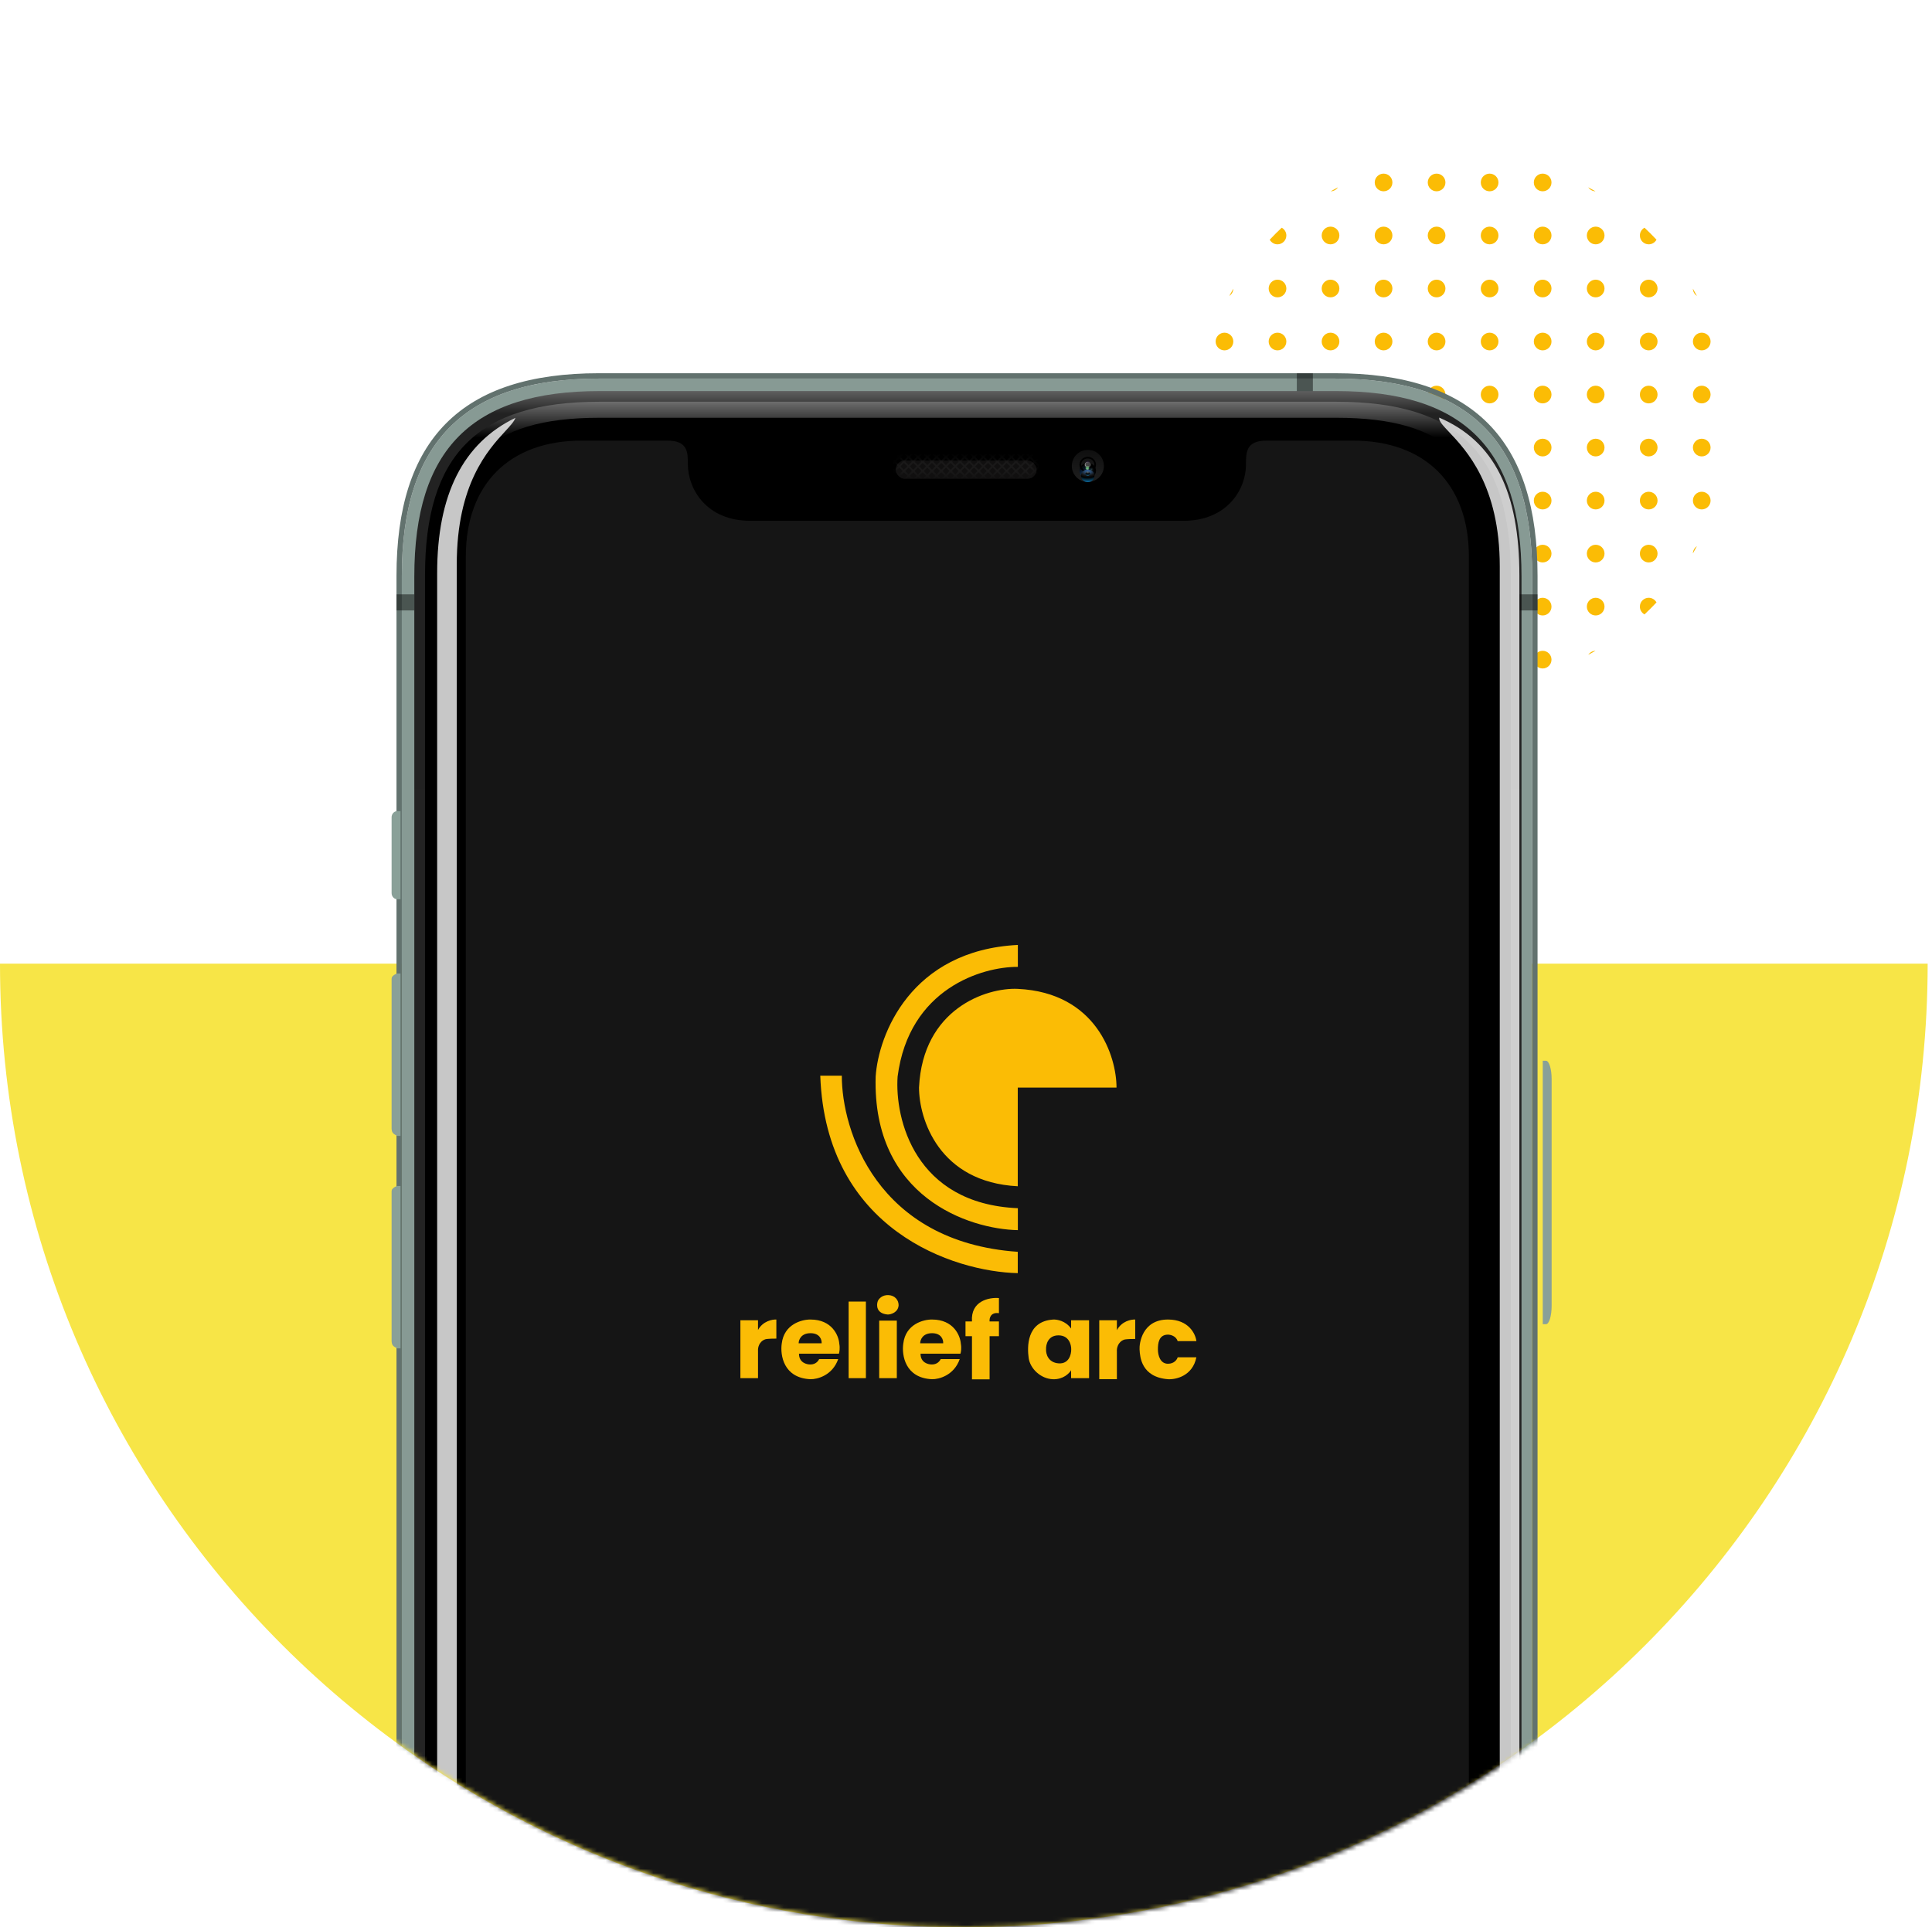
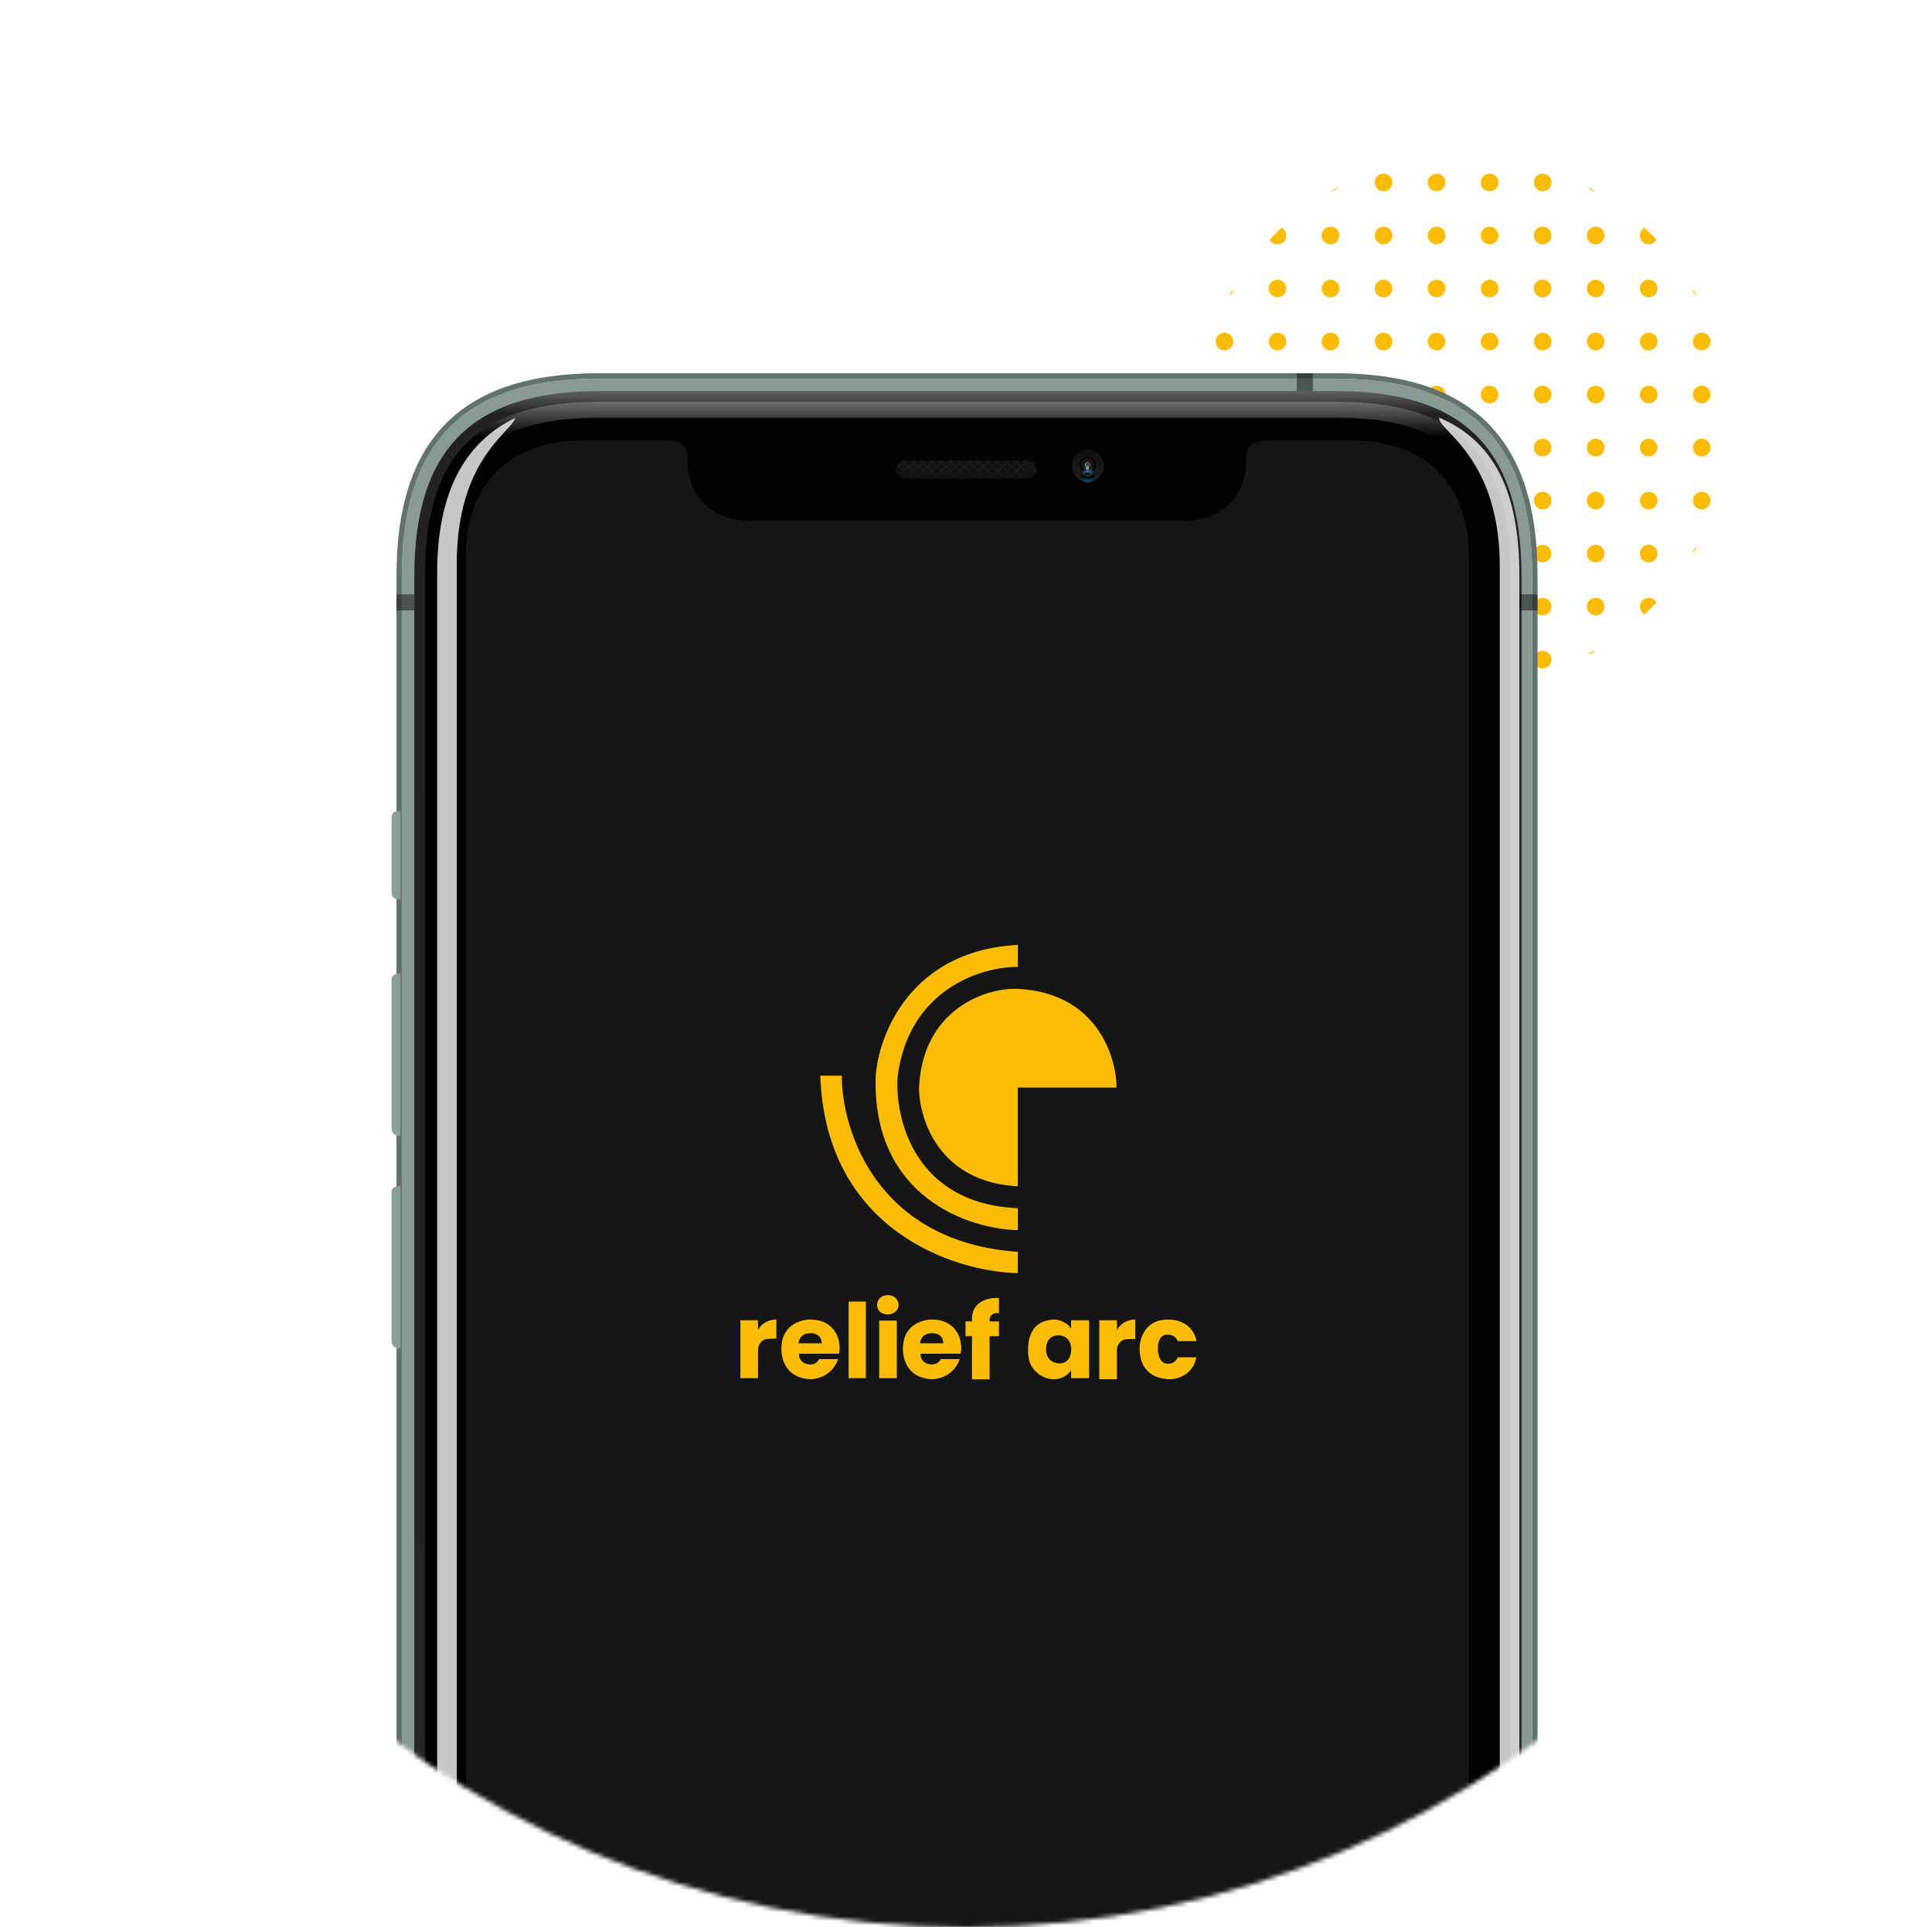
<svg xmlns="http://www.w3.org/2000/svg" width="445" height="444" viewBox="0 0 445 444" fill="none">
  <path d="M389.929 66.513C390.245 67.059 390.552 67.612 390.851 68.169C390.308 67.814 389.945 67.206 389.929 66.513Z" fill="url(#paint0_linear)" />
  <path d="M378.783 52.458C379.731 53.349 380.651 54.269 381.542 55.217C381.197 55.854 380.524 56.286 379.75 56.286C378.626 56.286 377.714 55.374 377.714 54.25C377.714 53.476 378.146 52.803 378.783 52.458Z" fill="url(#paint1_linear)" />
  <path d="M365.831 43.149C366.388 43.448 366.94 43.755 367.487 44.071C366.794 44.055 366.186 43.692 365.831 43.149Z" fill="url(#paint2_linear)" />
  <path d="M306.513 44.071C307.06 43.755 307.612 43.448 308.169 43.149C307.814 43.692 307.206 44.055 306.513 44.071Z" fill="url(#paint3_linear)" />
  <path d="M292.458 55.217C293.349 54.269 294.269 53.349 295.217 52.458C295.854 52.803 296.286 53.476 296.286 54.25C296.286 55.374 295.374 56.286 294.25 56.286C293.476 56.286 292.803 55.854 292.458 55.217Z" fill="url(#paint4_linear)" />
  <path d="M283.149 68.169C283.448 67.612 283.755 67.059 284.071 66.513C284.055 67.206 283.692 67.814 283.149 68.169Z" fill="url(#paint5_linear)" />
  <path d="M390.851 125.831C390.552 126.388 390.245 126.94 389.929 127.487C389.945 126.794 390.308 126.186 390.851 125.831Z" fill="url(#paint6_linear)" />
  <path d="M381.542 138.783C381.197 138.146 380.524 137.714 379.75 137.714C378.626 137.714 377.714 138.626 377.714 139.75C377.714 140.524 378.146 141.197 378.783 141.542C379.731 140.651 380.651 139.731 381.542 138.783Z" fill="url(#paint7_linear)" />
  <path d="M367.487 149.929C366.794 149.945 366.186 150.308 365.831 150.851C366.388 150.552 366.94 150.245 367.487 149.929Z" fill="url(#paint8_linear)" />
  <path d="M308.169 150.851C307.814 150.308 307.206 149.945 306.513 149.929C307.06 150.245 307.612 150.552 308.169 150.851Z" fill="url(#paint9_linear)" />
  <path d="M295.217 141.542C295.854 141.197 296.286 140.524 296.286 139.75C296.286 138.626 295.374 137.714 294.25 137.714C293.476 137.714 292.803 138.146 292.458 138.783C293.349 139.731 294.269 140.651 295.217 141.542Z" fill="url(#paint10_linear)" />
  <path d="M284.071 127.487C284.055 126.794 283.692 126.186 283.149 125.831C283.448 126.388 283.755 126.94 284.071 127.487Z" fill="url(#paint11_linear)" />
  <path d="M320.714 42.036C320.714 43.16 319.803 44.071 318.679 44.071C317.554 44.071 316.643 43.16 316.643 42.036C316.643 40.911 317.554 40 318.679 40C319.803 40 320.714 40.911 320.714 42.036Z" fill="url(#paint12_linear)" />
  <path d="M332.929 42.036C332.929 43.16 332.017 44.071 330.893 44.071C329.769 44.071 328.857 43.16 328.857 42.036C328.857 40.911 329.769 40 330.893 40C332.017 40 332.929 40.911 332.929 42.036Z" fill="url(#paint13_linear)" />
  <path d="M345.143 42.036C345.143 43.16 344.231 44.071 343.107 44.071C341.983 44.071 341.071 43.16 341.071 42.036C341.071 40.911 341.983 40 343.107 40C344.231 40 345.143 40.911 345.143 42.036Z" fill="url(#paint14_linear)" />
  <path d="M357.357 42.036C357.357 43.16 356.446 44.071 355.321 44.071C354.197 44.071 353.286 43.16 353.286 42.036C353.286 40.911 354.197 40 355.321 40C356.446 40 357.357 40.911 357.357 42.036Z" fill="url(#paint15_linear)" />
  <path d="M308.5 54.25C308.5 55.374 307.589 56.286 306.464 56.286C305.34 56.286 304.429 55.374 304.429 54.25C304.429 53.126 305.34 52.214 306.464 52.214C307.589 52.214 308.5 53.126 308.5 54.25Z" fill="url(#paint16_linear)" />
  <path d="M320.714 54.25C320.714 55.374 319.803 56.286 318.679 56.286C317.554 56.286 316.643 55.374 316.643 54.25C316.643 53.126 317.554 52.214 318.679 52.214C319.803 52.214 320.714 53.126 320.714 54.25Z" fill="url(#paint17_linear)" />
  <path d="M332.929 54.25C332.929 55.374 332.017 56.286 330.893 56.286C329.769 56.286 328.857 55.374 328.857 54.25C328.857 53.126 329.769 52.214 330.893 52.214C332.017 52.214 332.929 53.126 332.929 54.25Z" fill="url(#paint18_linear)" />
  <path d="M345.143 54.25C345.143 55.374 344.231 56.286 343.107 56.286C341.983 56.286 341.071 55.374 341.071 54.25C341.071 53.126 341.983 52.214 343.107 52.214C344.231 52.214 345.143 53.126 345.143 54.25Z" fill="url(#paint19_linear)" />
  <path d="M357.357 54.25C357.357 55.374 356.446 56.286 355.321 56.286C354.197 56.286 353.286 55.374 353.286 54.25C353.286 53.126 354.197 52.214 355.321 52.214C356.446 52.214 357.357 53.126 357.357 54.25Z" fill="url(#paint20_linear)" />
  <path d="M369.571 54.25C369.571 55.374 368.66 56.286 367.536 56.286C366.411 56.286 365.5 55.374 365.5 54.25C365.5 53.126 366.411 52.214 367.536 52.214C368.66 52.214 369.571 53.126 369.571 54.25Z" fill="url(#paint21_linear)" />
  <path d="M296.286 66.464C296.286 67.589 295.374 68.5 294.25 68.5C293.126 68.5 292.214 67.589 292.214 66.464C292.214 65.34 293.126 64.429 294.25 64.429C295.374 64.429 296.286 65.34 296.286 66.464Z" fill="url(#paint22_linear)" />
  <path d="M308.5 66.464C308.5 67.589 307.589 68.5 306.464 68.5C305.34 68.5 304.429 67.589 304.429 66.464C304.429 65.34 305.34 64.429 306.464 64.429C307.589 64.429 308.5 65.34 308.5 66.464Z" fill="url(#paint23_linear)" />
  <path d="M320.714 66.464C320.714 67.589 319.803 68.5 318.679 68.5C317.554 68.5 316.643 67.589 316.643 66.464C316.643 65.34 317.554 64.429 318.679 64.429C319.803 64.429 320.714 65.34 320.714 66.464Z" fill="url(#paint24_linear)" />
  <path d="M332.929 66.464C332.929 67.589 332.017 68.5 330.893 68.5C329.769 68.5 328.857 67.589 328.857 66.464C328.857 65.34 329.769 64.429 330.893 64.429C332.017 64.429 332.929 65.34 332.929 66.464Z" fill="url(#paint25_linear)" />
  <path d="M345.143 66.464C345.143 67.589 344.231 68.5 343.107 68.5C341.983 68.5 341.071 67.589 341.071 66.464C341.071 65.34 341.983 64.429 343.107 64.429C344.231 64.429 345.143 65.34 345.143 66.464Z" fill="url(#paint26_linear)" />
  <path d="M357.357 66.464C357.357 67.589 356.446 68.5 355.321 68.5C354.197 68.5 353.286 67.589 353.286 66.464C353.286 65.34 354.197 64.429 355.321 64.429C356.446 64.429 357.357 65.34 357.357 66.464Z" fill="url(#paint27_linear)" />
  <path d="M369.571 66.464C369.571 67.589 368.66 68.5 367.536 68.5C366.411 68.5 365.5 67.589 365.5 66.464C365.5 65.34 366.411 64.429 367.536 64.429C368.66 64.429 369.571 65.34 369.571 66.464Z" fill="url(#paint28_linear)" />
  <path d="M381.786 66.464C381.786 67.589 380.874 68.5 379.75 68.5C378.626 68.5 377.714 67.589 377.714 66.464C377.714 65.34 378.626 64.429 379.75 64.429C380.874 64.429 381.786 65.34 381.786 66.464Z" fill="url(#paint29_linear)" />
  <path d="M284.071 78.679C284.071 79.803 283.16 80.714 282.036 80.714C280.911 80.714 280 79.803 280 78.679C280 77.554 280.911 76.643 282.036 76.643C283.16 76.643 284.071 77.554 284.071 78.679Z" fill="url(#paint30_linear)" />
  <path d="M296.286 78.679C296.286 79.803 295.374 80.714 294.25 80.714C293.126 80.714 292.214 79.803 292.214 78.679C292.214 77.554 293.126 76.643 294.25 76.643C295.374 76.643 296.286 77.554 296.286 78.679Z" fill="url(#paint31_linear)" />
  <path d="M308.5 78.679C308.5 79.803 307.589 80.714 306.464 80.714C305.34 80.714 304.429 79.803 304.429 78.679C304.429 77.554 305.34 76.643 306.464 76.643C307.589 76.643 308.5 77.554 308.5 78.679Z" fill="url(#paint32_linear)" />
  <path d="M320.714 78.679C320.714 79.803 319.803 80.714 318.679 80.714C317.554 80.714 316.643 79.803 316.643 78.679C316.643 77.554 317.554 76.643 318.679 76.643C319.803 76.643 320.714 77.554 320.714 78.679Z" fill="url(#paint33_linear)" />
  <path d="M332.929 78.679C332.929 79.803 332.017 80.714 330.893 80.714C329.769 80.714 328.857 79.803 328.857 78.679C328.857 77.554 329.769 76.643 330.893 76.643C332.017 76.643 332.929 77.554 332.929 78.679Z" fill="url(#paint34_linear)" />
  <path d="M345.143 78.679C345.143 79.803 344.231 80.714 343.107 80.714C341.983 80.714 341.071 79.803 341.071 78.679C341.071 77.554 341.983 76.643 343.107 76.643C344.231 76.643 345.143 77.554 345.143 78.679Z" fill="url(#paint35_linear)" />
  <path d="M357.357 78.679C357.357 79.803 356.446 80.714 355.321 80.714C354.197 80.714 353.286 79.803 353.286 78.679C353.286 77.554 354.197 76.643 355.321 76.643C356.446 76.643 357.357 77.554 357.357 78.679Z" fill="url(#paint36_linear)" />
  <path d="M369.571 78.679C369.571 79.803 368.66 80.714 367.536 80.714C366.411 80.714 365.5 79.803 365.5 78.679C365.5 77.554 366.411 76.643 367.536 76.643C368.66 76.643 369.571 77.554 369.571 78.679Z" fill="url(#paint37_linear)" />
  <path d="M381.786 78.679C381.786 79.803 380.874 80.714 379.75 80.714C378.626 80.714 377.714 79.803 377.714 78.679C377.714 77.554 378.626 76.643 379.75 76.643C380.874 76.643 381.786 77.554 381.786 78.679Z" fill="url(#paint38_linear)" />
  <path d="M394 78.679C394 79.803 393.089 80.714 391.964 80.714C390.84 80.714 389.929 79.803 389.929 78.679C389.929 77.554 390.84 76.643 391.964 76.643C393.089 76.643 394 77.554 394 78.679Z" fill="url(#paint39_linear)" />
  <path d="M284.071 90.893C284.071 92.017 283.16 92.929 282.036 92.929C280.911 92.929 280 92.017 280 90.893C280 89.769 280.911 88.857 282.036 88.857C283.16 88.857 284.071 89.769 284.071 90.893Z" fill="url(#paint40_linear)" />
  <path d="M296.286 90.893C296.286 92.017 295.374 92.929 294.25 92.929C293.126 92.929 292.214 92.017 292.214 90.893C292.214 89.769 293.126 88.857 294.25 88.857C295.374 88.857 296.286 89.769 296.286 90.893Z" fill="url(#paint41_linear)" />
  <path d="M308.5 90.893C308.5 92.017 307.589 92.929 306.464 92.929C305.34 92.929 304.429 92.017 304.429 90.893C304.429 89.769 305.34 88.857 306.464 88.857C307.589 88.857 308.5 89.769 308.5 90.893Z" fill="url(#paint42_linear)" />
  <path d="M320.714 90.893C320.714 92.017 319.803 92.929 318.679 92.929C317.554 92.929 316.643 92.017 316.643 90.893C316.643 89.769 317.554 88.857 318.679 88.857C319.803 88.857 320.714 89.769 320.714 90.893Z" fill="url(#paint43_linear)" />
  <path d="M332.929 90.893C332.929 92.017 332.017 92.929 330.893 92.929C329.769 92.929 328.857 92.017 328.857 90.893C328.857 89.769 329.769 88.857 330.893 88.857C332.017 88.857 332.929 89.769 332.929 90.893Z" fill="url(#paint44_linear)" />
  <path d="M345.143 90.893C345.143 92.017 344.231 92.929 343.107 92.929C341.983 92.929 341.071 92.017 341.071 90.893C341.071 89.769 341.983 88.857 343.107 88.857C344.231 88.857 345.143 89.769 345.143 90.893Z" fill="url(#paint45_linear)" />
  <path d="M357.357 90.893C357.357 92.017 356.446 92.929 355.321 92.929C354.197 92.929 353.286 92.017 353.286 90.893C353.286 89.769 354.197 88.857 355.321 88.857C356.446 88.857 357.357 89.769 357.357 90.893Z" fill="url(#paint46_linear)" />
  <path d="M369.571 90.893C369.571 92.017 368.66 92.929 367.536 92.929C366.411 92.929 365.5 92.017 365.5 90.893C365.5 89.769 366.411 88.857 367.536 88.857C368.66 88.857 369.571 89.769 369.571 90.893Z" fill="url(#paint47_linear)" />
  <path d="M381.786 90.893C381.786 92.017 380.874 92.929 379.75 92.929C378.626 92.929 377.714 92.017 377.714 90.893C377.714 89.769 378.626 88.857 379.75 88.857C380.874 88.857 381.786 89.769 381.786 90.893Z" fill="url(#paint48_linear)" />
  <path d="M394 90.893C394 92.017 393.089 92.929 391.964 92.929C390.84 92.929 389.929 92.017 389.929 90.893C389.929 89.769 390.84 88.857 391.964 88.857C393.089 88.857 394 89.769 394 90.893Z" fill="url(#paint49_linear)" />
  <path d="M284.071 103.107C284.071 104.231 283.16 105.143 282.036 105.143C280.911 105.143 280 104.231 280 103.107C280 101.983 280.911 101.071 282.036 101.071C283.16 101.071 284.071 101.983 284.071 103.107Z" fill="url(#paint50_linear)" />
  <path d="M296.286 103.107C296.286 104.231 295.374 105.143 294.25 105.143C293.126 105.143 292.214 104.231 292.214 103.107C292.214 101.983 293.126 101.071 294.25 101.071C295.374 101.071 296.286 101.983 296.286 103.107Z" fill="url(#paint51_linear)" />
  <path d="M308.5 103.107C308.5 104.231 307.589 105.143 306.464 105.143C305.34 105.143 304.429 104.231 304.429 103.107C304.429 101.983 305.34 101.071 306.464 101.071C307.589 101.071 308.5 101.983 308.5 103.107Z" fill="url(#paint52_linear)" />
  <path d="M320.714 103.107C320.714 104.231 319.803 105.143 318.679 105.143C317.554 105.143 316.643 104.231 316.643 103.107C316.643 101.983 317.554 101.071 318.679 101.071C319.803 101.071 320.714 101.983 320.714 103.107Z" fill="url(#paint53_linear)" />
  <path d="M332.929 103.107C332.929 104.231 332.017 105.143 330.893 105.143C329.769 105.143 328.857 104.231 328.857 103.107C328.857 101.983 329.769 101.071 330.893 101.071C332.017 101.071 332.929 101.983 332.929 103.107Z" fill="url(#paint54_linear)" />
  <path d="M345.143 103.107C345.143 104.231 344.231 105.143 343.107 105.143C341.983 105.143 341.071 104.231 341.071 103.107C341.071 101.983 341.983 101.071 343.107 101.071C344.231 101.071 345.143 101.983 345.143 103.107Z" fill="url(#paint55_linear)" />
  <path d="M357.357 103.107C357.357 104.231 356.446 105.143 355.321 105.143C354.197 105.143 353.286 104.231 353.286 103.107C353.286 101.983 354.197 101.071 355.321 101.071C356.446 101.071 357.357 101.983 357.357 103.107Z" fill="url(#paint56_linear)" />
  <path d="M369.571 103.107C369.571 104.231 368.66 105.143 367.536 105.143C366.411 105.143 365.5 104.231 365.5 103.107C365.5 101.983 366.411 101.071 367.536 101.071C368.66 101.071 369.571 101.983 369.571 103.107Z" fill="url(#paint57_linear)" />
  <path d="M381.786 103.107C381.786 104.231 380.874 105.143 379.75 105.143C378.626 105.143 377.714 104.231 377.714 103.107C377.714 101.983 378.626 101.071 379.75 101.071C380.874 101.071 381.786 101.983 381.786 103.107Z" fill="url(#paint58_linear)" />
  <path d="M394 103.107C394 104.231 393.089 105.143 391.964 105.143C390.84 105.143 389.929 104.231 389.929 103.107C389.929 101.983 390.84 101.071 391.964 101.071C393.089 101.071 394 101.983 394 103.107Z" fill="url(#paint59_linear)" />
  <path d="M284.071 115.321C284.071 116.446 283.16 117.357 282.036 117.357C280.911 117.357 280 116.446 280 115.321C280 114.197 280.911 113.286 282.036 113.286C283.16 113.286 284.071 114.197 284.071 115.321Z" fill="url(#paint60_linear)" />
  <path d="M296.286 115.321C296.286 116.446 295.374 117.357 294.25 117.357C293.126 117.357 292.214 116.446 292.214 115.321C292.214 114.197 293.126 113.286 294.25 113.286C295.374 113.286 296.286 114.197 296.286 115.321Z" fill="url(#paint61_linear)" />
  <path d="M308.5 115.321C308.5 116.446 307.589 117.357 306.464 117.357C305.34 117.357 304.429 116.446 304.429 115.321C304.429 114.197 305.34 113.286 306.464 113.286C307.589 113.286 308.5 114.197 308.5 115.321Z" fill="url(#paint62_linear)" />
  <path d="M320.714 115.321C320.714 116.446 319.803 117.357 318.679 117.357C317.554 117.357 316.643 116.446 316.643 115.321C316.643 114.197 317.554 113.286 318.679 113.286C319.803 113.286 320.714 114.197 320.714 115.321Z" fill="url(#paint63_linear)" />
  <path d="M332.929 115.321C332.929 116.446 332.017 117.357 330.893 117.357C329.769 117.357 328.857 116.446 328.857 115.321C328.857 114.197 329.769 113.286 330.893 113.286C332.017 113.286 332.929 114.197 332.929 115.321Z" fill="url(#paint64_linear)" />
  <path d="M345.143 115.321C345.143 116.446 344.231 117.357 343.107 117.357C341.983 117.357 341.071 116.446 341.071 115.321C341.071 114.197 341.983 113.286 343.107 113.286C344.231 113.286 345.143 114.197 345.143 115.321Z" fill="url(#paint65_linear)" />
  <path d="M357.357 115.321C357.357 116.446 356.446 117.357 355.321 117.357C354.197 117.357 353.286 116.446 353.286 115.321C353.286 114.197 354.197 113.286 355.321 113.286C356.446 113.286 357.357 114.197 357.357 115.321Z" fill="url(#paint66_linear)" />
  <path d="M369.571 115.321C369.571 116.446 368.66 117.357 367.536 117.357C366.411 117.357 365.5 116.446 365.5 115.321C365.5 114.197 366.411 113.286 367.536 113.286C368.66 113.286 369.571 114.197 369.571 115.321Z" fill="url(#paint67_linear)" />
  <path d="M381.786 115.321C381.786 116.446 380.874 117.357 379.75 117.357C378.626 117.357 377.714 116.446 377.714 115.321C377.714 114.197 378.626 113.286 379.75 113.286C380.874 113.286 381.786 114.197 381.786 115.321Z" fill="url(#paint68_linear)" />
  <path d="M394 115.321C394 116.446 393.089 117.357 391.964 117.357C390.84 117.357 389.929 116.446 389.929 115.321C389.929 114.197 390.84 113.286 391.964 113.286C393.089 113.286 394 114.197 394 115.321Z" fill="url(#paint69_linear)" />
  <path d="M296.286 127.536C296.286 128.66 295.374 129.571 294.25 129.571C293.126 129.571 292.214 128.66 292.214 127.536C292.214 126.411 293.126 125.5 294.25 125.5C295.374 125.5 296.286 126.411 296.286 127.536Z" fill="url(#paint70_linear)" />
  <path d="M308.5 127.536C308.5 128.66 307.589 129.571 306.464 129.571C305.34 129.571 304.429 128.66 304.429 127.536C304.429 126.411 305.34 125.5 306.464 125.5C307.589 125.5 308.5 126.411 308.5 127.536Z" fill="url(#paint71_linear)" />
  <path d="M320.714 127.536C320.714 128.66 319.803 129.571 318.679 129.571C317.554 129.571 316.643 128.66 316.643 127.536C316.643 126.411 317.554 125.5 318.679 125.5C319.803 125.5 320.714 126.411 320.714 127.536Z" fill="url(#paint72_linear)" />
  <path d="M332.929 127.536C332.929 128.66 332.017 129.571 330.893 129.571C329.769 129.571 328.857 128.66 328.857 127.536C328.857 126.411 329.769 125.5 330.893 125.5C332.017 125.5 332.929 126.411 332.929 127.536Z" fill="url(#paint73_linear)" />
  <path d="M345.143 127.536C345.143 128.66 344.231 129.571 343.107 129.571C341.983 129.571 341.071 128.66 341.071 127.536C341.071 126.411 341.983 125.5 343.107 125.5C344.231 125.5 345.143 126.411 345.143 127.536Z" fill="url(#paint74_linear)" />
  <path d="M357.357 127.536C357.357 128.66 356.446 129.571 355.321 129.571C354.197 129.571 353.286 128.66 353.286 127.536C353.286 126.411 354.197 125.5 355.321 125.5C356.446 125.5 357.357 126.411 357.357 127.536Z" fill="url(#paint75_linear)" />
  <path d="M369.571 127.536C369.571 128.66 368.66 129.571 367.536 129.571C366.411 129.571 365.5 128.66 365.5 127.536C365.5 126.411 366.411 125.5 367.536 125.5C368.66 125.5 369.571 126.411 369.571 127.536Z" fill="url(#paint76_linear)" />
  <path d="M381.786 127.536C381.786 128.66 380.874 129.571 379.75 129.571C378.626 129.571 377.714 128.66 377.714 127.536C377.714 126.411 378.626 125.5 379.75 125.5C380.874 125.5 381.786 126.411 381.786 127.536Z" fill="url(#paint77_linear)" />
  <path d="M308.5 139.75C308.5 140.874 307.589 141.786 306.464 141.786C305.34 141.786 304.429 140.874 304.429 139.75C304.429 138.626 305.34 137.714 306.464 137.714C307.589 137.714 308.5 138.626 308.5 139.75Z" fill="url(#paint78_linear)" />
  <path d="M320.714 139.75C320.714 140.874 319.803 141.786 318.679 141.786C317.554 141.786 316.643 140.874 316.643 139.75C316.643 138.626 317.554 137.714 318.679 137.714C319.803 137.714 320.714 138.626 320.714 139.75Z" fill="url(#paint79_linear)" />
  <path d="M332.929 139.75C332.929 140.874 332.017 141.786 330.893 141.786C329.769 141.786 328.857 140.874 328.857 139.75C328.857 138.626 329.769 137.714 330.893 137.714C332.017 137.714 332.929 138.626 332.929 139.75Z" fill="url(#paint80_linear)" />
  <path d="M345.143 139.75C345.143 140.874 344.231 141.786 343.107 141.786C341.983 141.786 341.071 140.874 341.071 139.75C341.071 138.626 341.983 137.714 343.107 137.714C344.231 137.714 345.143 138.626 345.143 139.75Z" fill="url(#paint81_linear)" />
  <path d="M357.357 139.75C357.357 140.874 356.446 141.786 355.321 141.786C354.197 141.786 353.286 140.874 353.286 139.75C353.286 138.626 354.197 137.714 355.321 137.714C356.446 137.714 357.357 138.626 357.357 139.75Z" fill="url(#paint82_linear)" />
  <path d="M369.571 139.75C369.571 140.874 368.66 141.786 367.536 141.786C366.411 141.786 365.5 140.874 365.5 139.75C365.5 138.626 366.411 137.714 367.536 137.714C368.66 137.714 369.571 138.626 369.571 139.75Z" fill="url(#paint83_linear)" />
  <path d="M320.714 151.964C320.714 153.089 319.803 154 318.679 154C317.554 154 316.643 153.089 316.643 151.964C316.643 150.84 317.554 149.929 318.679 149.929C319.803 149.929 320.714 150.84 320.714 151.964Z" fill="url(#paint84_linear)" />
  <path d="M332.929 151.964C332.929 153.089 332.017 154 330.893 154C329.769 154 328.857 153.089 328.857 151.964C328.857 150.84 329.769 149.929 330.893 149.929C332.017 149.929 332.929 150.84 332.929 151.964Z" fill="url(#paint85_linear)" />
  <path d="M345.143 151.964C345.143 153.089 344.231 154 343.107 154C341.983 154 341.071 153.089 341.071 151.964C341.071 150.84 341.983 149.929 343.107 149.929C344.231 149.929 345.143 150.84 345.143 151.964Z" fill="url(#paint86_linear)" />
  <path d="M357.357 151.964C357.357 153.089 356.446 154 355.321 154C354.197 154 353.286 153.089 353.286 151.964C353.286 150.84 354.197 149.929 355.321 149.929C356.446 149.929 357.357 150.84 357.357 151.964Z" fill="url(#paint87_linear)" />
-   <path d="M222 444C344.607 444 444 344.607 444 222H0C0 344.607 99.393 444 222 444Z" fill="#F7E547" />
  <mask id="mask0" mask-type="alpha" maskUnits="userSpaceOnUse" x="0" y="0" width="445" height="444">
    <path d="M222.5 444C345.383 444 445 344.495 445 221.75L365 0H103L0 221.75C0 344.495 99.617 444 222.5 444Z" fill="#F7E547" />
  </mask>
  <g mask="url(#mask0)">
    <g filter="url(#filter0_i)">
      <path fill-rule="evenodd" clip-rule="evenodd" d="M137.969 87.212C106.834 87.212 92.556 101.98 92.556 132.644V571.746C92.556 602.41 106.834 617.177 137.969 617.177H307.501C337.621 617.177 352.915 601.369 352.915 571.746V132.644C352.915 101.98 338.636 87.212 307.501 87.212H137.969Z" fill="#879A94" />
    </g>
    <path d="M137.969 86.597C122.315 86.597 110.772 90.309 103.15 97.996C95.528 105.682 91.94 117.228 91.94 132.644V571.746C91.94 587.162 95.528 598.708 103.15 606.394C110.772 614.081 122.315 617.793 137.969 617.793H307.501C322.663 617.793 334.199 613.813 341.94 606.004C349.68 598.195 353.53 586.657 353.53 571.746V132.644C353.53 117.228 349.942 105.682 342.321 97.996C334.698 90.309 323.155 86.597 307.501 86.597H137.969Z" stroke="#62726E" stroke-width="1.231" />
    <path fill-rule="evenodd" clip-rule="evenodd" d="M138.172 90.088C108.699 90.088 95.429 103.46 95.429 132.814V571.576C95.429 600.93 108.699 614.302 138.172 614.302H307.706C336.158 614.302 350.45 599.896 350.45 571.576V132.814C350.45 103.46 337.18 90.088 307.706 90.088H138.172Z" fill="url(#paint88_linear)" />
    <g filter="url(#filter1_dd)">
      <path fill-rule="evenodd" clip-rule="evenodd" d="M138.032 92.553H307.848C335.85 92.553 347.986 104.677 347.986 132.577V570.991C347.986 597.861 334.822 611.015 307.848 611.015H138.032C110.03 611.015 97.894 598.89 97.894 570.991V132.577C97.894 104.677 110.03 92.553 138.032 92.553Z" fill="url(#paint89_linear)" />
    </g>
    <path d="M138.025 96.25C112.303 96.25 102 106.536 102 132.197V570.959C102 596.621 112.303 606.907 138.025 606.907H307.855C332.547 606.907 343.879 595.593 343.879 570.959V132.197C343.879 106.536 333.576 96.25 307.855 96.25H138.025Z" fill="black" />
    <g filter="url(#filter2_i)">
      <path fill-rule="evenodd" clip-rule="evenodd" d="M347.576 132.602C347.576 113.378 341.825 101.646 329.104 96.209C329.003 97.008 329.954 98.014 331.401 99.546C335.366 103.742 343.058 111.884 343.058 130.511V572.978C343.058 591.452 335.867 599.284 331.932 603.57C330.733 604.876 329.836 605.853 329.537 606.701C341.629 600.872 347.576 589.004 347.576 570.926V132.602ZM98.304 570.824C98.304 590.067 104.056 601.811 116.777 607.253C116.878 606.454 115.927 605.447 114.48 603.913C110.515 599.713 102.822 591.563 102.822 572.917V130.008C102.822 111.515 110.013 103.675 113.949 99.385C115.148 98.077 116.044 97.1 116.344 96.25C104.252 102.086 98.304 113.965 98.304 132.062V570.824Z" fill="white" fill-opacity="0.78" />
    </g>
    <rect opacity="0.45" x="91.322" y="136.923" width="4.107" height="3.699" fill="black" />
    <rect opacity="0.45" x="350.038" y="136.923" width="4.107" height="3.699" fill="black" />
    <path opacity="0.448" fill-rule="evenodd" clip-rule="evenodd" d="M298.699 86H302.395V90.108H298.699V86Z" fill="black" />
    <g filter="url(#filter3_iii)">
      <path fill-rule="evenodd" clip-rule="evenodd" d="M90.706 224.273C90.283 224.383 89.775 224.665 89.503 225.065C89.448 225.148 89.403 225.409 89.403 225.484C89.403 229.268 89.403 240.794 89.403 260.062C89.403 260.143 89.466 260.549 89.504 260.648C89.723 261.216 90.105 261.354 90.706 261.682H91.451C91.451 260.647 91.464 225.286 91.451 224.273H90.706Z" fill="#89A098" />
    </g>
    <g filter="url(#filter4_iii)">
      <path fill-rule="evenodd" clip-rule="evenodd" d="M90.706 273.224C90.283 273.334 89.775 273.615 89.503 274.016C89.448 274.098 89.403 274.359 89.403 274.434C89.403 278.218 89.403 289.744 89.403 309.012C89.403 309.093 89.466 309.5 89.504 309.598C89.723 310.167 90.105 310.304 90.706 310.633H91.451C91.451 309.597 91.464 274.236 91.451 273.224H90.706Z" fill="#89A098" />
    </g>
    <g filter="url(#filter5_iii)">
      <path fill-rule="evenodd" clip-rule="evenodd" d="M90.706 186.864C89.987 186.864 89.403 187.5 89.403 188.285V205.74C89.403 206.525 89.987 207.161 90.706 207.161H91.451C91.451 206.093 91.464 187.908 91.451 186.864H90.706Z" fill="#89A098" />
    </g>
    <g filter="url(#filter6_iii)">
-       <path fill-rule="evenodd" clip-rule="evenodd" d="M355.293 244.371C356.013 244.371 356.596 246.273 356.596 248.619V300.813C356.596 303.159 356.013 305.061 355.293 305.061H354.548C354.548 301.869 354.536 247.491 354.548 244.371H355.293Z" fill="#89A098" />
-     </g>
+       </g>
    <path fill-rule="evenodd" clip-rule="evenodd" d="M250.568 111.034C252.609 111.034 254.263 109.378 254.263 107.336C254.263 105.294 252.609 103.639 250.568 103.639C248.526 103.639 246.872 105.294 246.872 107.336C246.872 109.378 248.526 111.034 250.568 111.034Z" fill="url(#paint90_linear)" />
    <g filter="url(#filter7_i)">
-       <path fill-rule="evenodd" clip-rule="evenodd" d="M250.54 108.865C251.591 108.865 252.443 108.051 252.443 107.048C252.443 106.045 251.591 105.231 250.54 105.231C249.49 105.231 248.638 106.045 248.638 107.048C248.638 108.051 249.49 108.865 250.54 108.865Z" fill="url(#paint91_radial)" />
-     </g>
+       </g>
    <path d="M252.248 107.048C252.248 107.935 251.492 108.67 250.54 108.67C249.589 108.67 248.833 107.935 248.833 107.048C248.833 106.161 249.589 105.426 250.54 105.426C251.492 105.426 252.248 106.161 252.248 107.048Z" stroke="black" stroke-width="0.39" />
    <g filter="url(#filter8_diiii)">
      <path fill-rule="evenodd" clip-rule="evenodd" d="M250.539 108.692C251.398 108.692 252.095 108.033 252.095 107.221C252.095 106.409 251.398 105.75 250.539 105.75C249.679 105.75 248.982 106.409 248.982 107.221C248.982 108.033 249.679 108.692 250.539 108.692Z" fill="url(#paint92_radial)" />
    </g>
    <path opacity="0.773" fill-rule="evenodd" clip-rule="evenodd" d="M250.539 107.48C250.921 107.48 251.23 107.17 251.23 106.788C251.23 106.406 250.921 106.096 250.539 106.096C250.156 106.096 249.847 106.406 249.847 106.788C249.847 107.17 250.156 107.48 250.539 107.48Z" fill="url(#paint93_radial)" />
    <path opacity="0.283" fill-rule="evenodd" clip-rule="evenodd" d="M251.402 109.038C251.784 109.038 252.094 108.728 252.094 108.345C252.094 107.963 251.784 107.653 251.402 107.653C251.02 107.653 250.71 107.963 250.71 108.345C250.71 108.728 251.02 109.038 251.402 109.038Z" fill="url(#paint94_radial)" />
    <g filter="url(#filter9_di)">
      <path fill-rule="evenodd" clip-rule="evenodd" d="M250.539 106.005C250.918 106.005 251.277 106.174 251.225 106.05C251.174 105.926 250.918 105.75 250.539 105.75C250.16 105.75 249.914 105.926 249.853 106.05C249.793 106.174 250.16 106.005 250.539 106.005Z" fill="#68B9A3" fill-opacity="0.17" />
    </g>
    <g opacity="0.755" filter="url(#filter10_di)">
      <path fill-rule="evenodd" clip-rule="evenodd" d="M250.538 108.012C250.824 108.012 251.057 107.951 251.057 108.091C251.057 108.232 250.824 108.345 250.538 108.345C250.251 108.345 250.019 108.232 250.019 108.091C250.019 107.951 250.251 108.012 250.538 108.012Z" fill="#52735A" fill-opacity="0.204" />
    </g>
    <g filter="url(#filter11_d)">
      <path fill-rule="evenodd" clip-rule="evenodd" d="M250.539 107.653C250.921 107.653 251.23 107.382 251.23 107.047C251.23 106.713 250.921 106.442 250.539 106.442C250.156 106.442 249.847 106.713 249.847 107.047C249.847 107.382 250.156 107.653 250.539 107.653Z" fill="white" fill-opacity="0.57" style="mix-blend-mode:overlay" />
    </g>
    <g filter="url(#filter12_d)">
      <path fill-rule="evenodd" clip-rule="evenodd" d="M250.624 107.653C250.959 107.653 251.23 107.382 251.23 107.047C251.23 106.713 250.959 106.442 250.624 106.442C250.29 106.442 250.019 106.713 250.019 107.047C250.019 107.382 250.29 107.653 250.624 107.653Z" fill="black" fill-opacity="0.57" style="mix-blend-mode:overlay" />
    </g>
    <g filter="url(#filter13_ii)">
      <path fill-rule="evenodd" clip-rule="evenodd" d="M250.538 107.653C250.824 107.653 251.057 107.421 251.057 107.134C251.057 106.847 250.824 106.615 250.538 106.615C250.251 106.615 250.019 106.847 250.019 107.134C250.019 107.421 250.251 107.653 250.538 107.653Z" fill="url(#paint95_radial)" />
    </g>
    <g opacity="0.392" filter="url(#filter14_f)">
      <path fill-rule="evenodd" clip-rule="evenodd" d="M250.538 107.375C250.729 107.375 250.883 107.222 250.883 107.375C250.883 107.529 250.729 107.653 250.538 107.653C250.347 107.653 250.192 107.529 250.192 107.375C250.192 107.222 250.347 107.375 250.538 107.375Z" fill="#A2B9A7" />
    </g>
    <g opacity="0.755" filter="url(#filter15_di)">
      <path fill-rule="evenodd" clip-rule="evenodd" d="M250.538 107.314C250.634 107.314 250.711 107.283 250.711 107.353C250.711 107.423 250.634 107.48 250.538 107.48C250.443 107.48 250.365 107.423 250.365 107.353C250.365 107.283 250.443 107.314 250.538 107.314Z" fill="#527073" />
    </g>
    <g opacity="0.98" filter="url(#filter16_di)">
      <path fill-rule="evenodd" clip-rule="evenodd" d="M250.452 106.924C250.594 106.924 250.728 107.02 250.709 106.902C250.689 106.783 250.594 106.615 250.452 106.615C250.31 106.615 250.217 106.783 250.194 106.902C250.172 107.02 250.31 106.924 250.452 106.924Z" fill="#E4D3F2" fill-opacity="0.526" />
    </g>
    <g opacity="0.657" filter="url(#filter17_f)">
      <path fill-rule="evenodd" clip-rule="evenodd" d="M250.451 108.172C250.69 108.172 250.884 108.017 250.884 107.826C250.884 107.635 250.69 107.48 250.451 107.48C250.213 107.48 250.019 107.635 250.019 107.826C250.019 108.017 250.213 108.172 250.451 108.172Z" fill="#76DB82" />
    </g>
    <path opacity="0.17" fill-rule="evenodd" clip-rule="evenodd" d="M249.588 107.656C250.209 107.656 250.712 107.152 250.712 106.531C250.712 105.91 250.209 105.406 249.588 105.406C248.967 105.406 248.463 105.91 248.463 106.531C248.463 107.152 248.967 107.656 249.588 107.656Z" fill="url(#paint96_radial)" />
    <g opacity="0.801">
      <g filter="url(#filter18_d)">
        <rect x="206.308" y="105.288" width="32.462" height="4.223" rx="2.111" fill="#151414" />
      </g>
      <mask id="mask1" mask-type="alpha" maskUnits="userSpaceOnUse" x="206" y="105" width="33" height="5">
        <rect x="206.308" y="105.288" width="32.462" height="4.223" rx="2.111" fill="white" />
      </mask>
      <g mask="url(#mask1)">
        <path opacity="0.05" d="M186.686 102.052L198.304 113.675M188.838 102.052L200.456 113.675M190.989 102.052L202.607 113.675M193.141 102.052L204.759 113.675M195.292 102.052L206.91 113.675M209.061 113.675L197.444 102.052L185.826 113.675M211.213 113.675L199.595 102.052L187.977 113.675M213.364 113.675L201.746 102.052L190.129 113.675M215.516 113.675L203.898 102.052L192.28 113.675M217.667 113.675L206.049 102.052L194.432 113.675M219.819 113.675L208.201 102.052L196.583 113.675M221.97 113.675L210.352 102.052L198.734 113.675M224.122 113.675L212.504 102.052L200.886 113.675M226.273 113.675L214.655 102.052L203.037 113.675M228.425 113.675L216.807 102.052L205.189 113.675M230.576 113.675L218.958 102.052L207.34 113.675M232.728 113.675L221.11 102.052L209.492 113.675M234.879 113.675L223.261 102.052L211.643 113.675M237.03 113.675L225.413 102.052L213.795 113.675M239.182 113.675L227.564 102.052L215.946 113.675M241.333 113.675L229.715 102.052L218.098 113.675M243.485 113.675L231.867 102.052L220.249 113.675M245.636 113.675L234.018 102.052L222.401 113.675M244.776 102.052L233.158 113.675M242.624 102.052L231.006 113.675M240.473 102.052L228.855 113.675M238.321 102.052L226.703 113.675M236.17 102.052L224.552 113.675" stroke="white" stroke-width="0.41" />
      </g>
    </g>
    <path fill-rule="evenodd" clip-rule="evenodd" d="M158.431 106.844C158.431 112.754 162.786 119.98 172.806 119.98H272.611C282.631 119.98 286.986 112.754 286.986 107.049C286.986 104.205 286.986 101.507 291.709 101.507H311.629C328.277 101.507 338.326 111.551 338.326 128.191V574.425C338.326 591.064 328.277 601.108 311.629 601.108H133.993C117.345 601.108 107.296 591.064 107.296 574.425V128.191C107.296 111.551 117.345 101.507 133.993 101.507H153.707C158.431 101.507 158.431 104.205 158.431 106.844Z" fill="#151515" />
    <path fill-rule="evenodd" clip-rule="evenodd" d="M234.445 217.687V222.741C226.307 222.691 209.375 227.674 206.747 248.013C206.073 257.7 210.669 277.328 234.445 278.339V283.393C223.19 283.174 200.884 275.792 201.692 248.013C202.316 238.426 209.739 218.94 234.445 217.687ZM234.423 293.3C219.783 292.979 190.19 283.432 188.934 247.811H193.898C193.864 260.39 201.922 286.117 234.423 288.386V293.3ZM257.168 250.548H234.423V273.285C216.227 272.355 211.679 257.74 211.679 250.548C212.528 232.399 227.195 227.471 234.423 227.812C252.568 228.668 257.168 243.39 257.168 250.548ZM204.494 302.832C205.212 302.832 206.896 302.334 206.979 300.678C206.979 299.518 206.151 298.442 204.66 298.359C203.247 298.28 202.396 299.187 202.175 299.767C201.844 300.706 201.844 302.633 204.494 302.832ZM195.466 299.85H199.442V317.492H195.466V299.85ZM170.536 317.492H174.594V311.197C174.539 310.534 174.793 309.077 176.251 308.547C176.361 308.491 177.013 308.381 178.735 308.381H178.818V303.991C177.88 303.936 175.721 304.339 174.594 306.393V304.157L170.536 304.157V317.492ZM202.506 317.492V304.24H206.565V317.492H202.506ZM193.229 311.855H184.035C184.015 313.909 185.794 314.368 186.685 314.34C187.878 314.34 188.508 313.512 188.673 313.097H193.063C191.738 316.874 188.259 317.763 186.685 317.736C180.457 317.471 179.673 312.159 180.059 309.536C180.59 305.03 184.698 303.959 186.685 303.987C191.655 303.987 193.173 307.686 193.312 309.536C193.51 310.596 193.339 311.524 193.229 311.855ZM189.249 309.453H183.953C183.953 308.68 184.499 307.134 186.686 307.134C188.873 307.134 189.306 308.68 189.249 309.453ZM212.03 311.855H221.224C221.334 311.524 221.506 310.596 221.307 309.536C221.169 307.686 219.65 303.987 214.681 303.987C212.693 303.959 208.585 305.03 208.055 309.536C207.668 312.159 208.452 317.471 214.681 317.736C216.254 317.763 219.733 316.874 221.058 313.097H216.669C216.503 313.512 215.873 314.34 214.681 314.34C213.789 314.368 212.01 313.909 212.03 311.855ZM211.948 309.453H217.244C217.301 308.68 216.868 307.134 214.681 307.134C212.495 307.134 211.948 308.68 211.948 309.453ZM223.875 304.426H222.384V307.822H223.875V317.761H227.934V307.822H230.087V304.426H227.934C227.851 303.681 228.166 302.256 230.087 302.521V299.042C227.878 298.849 223.544 299.655 223.875 304.426ZM246.708 304.157H250.849V317.492H246.708V315.67C246.294 316.388 244.886 317.807 242.567 317.741C239.668 317.658 237.266 315.256 236.934 312.854C236.603 310.452 236.355 304.406 242.567 303.992C243.422 303.936 245.449 304.273 246.708 306.062V304.157ZM246.734 310.855C246.762 309.78 246.214 307.63 243.796 307.63C241.378 307.63 240.886 309.78 240.941 310.855C240.885 311.847 241.378 313.88 243.796 314.079C246.213 314.277 246.762 312.012 246.734 310.855ZM257.254 317.735H253.195V304.16L257.254 304.16V306.436C258.38 304.345 260.539 303.935 261.478 303.991V308.46H261.395C259.672 308.46 259.021 308.572 258.91 308.629C257.453 309.168 257.199 310.652 257.254 311.327V317.735ZM275.565 312.683H271.258C271.12 313.18 270.479 314.174 269.022 314.174C267.2 314.174 266.703 312.186 266.703 310.861C266.703 309.535 266.868 307.465 269.022 307.465C269.601 307.465 270.86 307.763 271.258 308.956H275.565C275.372 307.299 273.792 303.986 269.022 303.986C263.058 303.986 262.396 309.535 262.478 310.861L262.482 310.921L262.487 310.997C262.573 312.501 262.846 317.254 269.022 317.735C270.844 317.846 274.703 316.99 275.565 312.683Z" fill="url(#paint97_linear)" />
  </g>
  <defs>
    <filter id="filter0_i" x="91.324" y="85.981" width="262.822" height="532.428" filterUnits="userSpaceOnUse" color-interpolation-filters="sRGB">
      <feFlood flood-opacity="0" result="BackgroundImageFix" />
      <feBlend mode="normal" in="SourceGraphic" in2="BackgroundImageFix" result="shape" />
      <feColorMatrix in="SourceAlpha" type="matrix" values="0 0 0 0 0 0 0 0 0 0 0 0 0 0 0 0 0 0 127 0" result="hardAlpha" />
      <feOffset />
      <feGaussianBlur stdDeviation="0.795" />
      <feComposite in2="hardAlpha" operator="arithmetic" k2="-1" k3="1" />
      <feColorMatrix type="matrix" values="0 0 0 0 0 0 0 0 0 0 0 0 0 0 0 0 0 0 0.5 0" />
      <feBlend mode="normal" in2="shape" result="effect1_innerShadow" />
    </filter>
    <filter id="filter1_dd" x="97.894" y="91.757" width="250.092" height="520.053" filterUnits="userSpaceOnUse" color-interpolation-filters="sRGB">
      <feFlood flood-opacity="0" result="BackgroundImageFix" />
      <feColorMatrix in="SourceAlpha" type="matrix" values="0 0 0 0 0 0 0 0 0 0 0 0 0 0 0 0 0 0 127 0" result="hardAlpha" />
      <feOffset dy="0.795" />
      <feColorMatrix type="matrix" values="0 0 0 0 0 0 0 0 0 0 0 0 0 0 0 0 0 0 0.5 0" />
      <feBlend mode="normal" in2="BackgroundImageFix" result="effect1_dropShadow" />
      <feColorMatrix in="SourceAlpha" type="matrix" values="0 0 0 0 0 0 0 0 0 0 0 0 0 0 0 0 0 0 127 0" result="hardAlpha" />
      <feOffset dy="-0.795" />
      <feColorMatrix type="matrix" values="0 0 0 0 0 0 0 0 0 0 0 0 0 0 0 0 0 0 0.5 0" />
      <feBlend mode="normal" in2="effect1_dropShadow" result="effect2_dropShadow" />
      <feBlend mode="normal" in="SourceGraphic" in2="effect2_dropShadow" result="shape" />
    </filter>
    <filter id="filter2_i" x="98.304" y="96.209" width="251.658" height="511.044" filterUnits="userSpaceOnUse" color-interpolation-filters="sRGB">
      <feFlood flood-opacity="0" result="BackgroundImageFix" />
      <feBlend mode="normal" in="SourceGraphic" in2="BackgroundImageFix" result="shape" />
      <feColorMatrix in="SourceAlpha" type="matrix" values="0 0 0 0 0 0 0 0 0 0 0 0 0 0 0 0 0 0 127 0" result="hardAlpha" />
      <feOffset dx="2.386" />
      <feGaussianBlur stdDeviation="1.69" />
      <feComposite in2="hardAlpha" operator="arithmetic" k2="-1" k3="1" />
      <feColorMatrix type="matrix" values="0 0 0 0 0 0 0 0 0 0 0 0 0 0 0 0 0 0 0.6 0" />
      <feBlend mode="normal" in2="shape" result="effect1_innerShadow" />
    </filter>
    <filter id="filter3_iii" x="89.403" y="223.478" width="2.053" height="38.999" filterUnits="userSpaceOnUse" color-interpolation-filters="sRGB">
      <feFlood flood-opacity="0" result="BackgroundImageFix" />
      <feBlend mode="normal" in="SourceGraphic" in2="BackgroundImageFix" result="shape" />
      <feColorMatrix in="SourceAlpha" type="matrix" values="0 0 0 0 0 0 0 0 0 0 0 0 0 0 0 0 0 0 127 0" result="hardAlpha" />
      <feOffset dx="0.795" />
      <feComposite in2="hardAlpha" operator="arithmetic" k2="-1" k3="1" />
      <feColorMatrix type="matrix" values="0 0 0 0 1 0 0 0 0 1 0 0 0 0 1 0 0 0 0.645 0" />
      <feBlend mode="normal" in2="shape" result="effect1_innerShadow" />
      <feColorMatrix in="SourceAlpha" type="matrix" values="0 0 0 0 0 0 0 0 0 0 0 0 0 0 0 0 0 0 127 0" result="hardAlpha" />
      <feOffset dy="1.59" />
      <feGaussianBlur stdDeviation="0.398" />
      <feComposite in2="hardAlpha" operator="arithmetic" k2="-1" k3="1" />
      <feColorMatrix type="matrix" values="0 0 0 0 0.384 0 0 0 0 0.388 0 0 0 0 0.388 0 0 0 1 0" />
      <feBlend mode="normal" in2="effect1_innerShadow" result="effect2_innerShadow" />
      <feColorMatrix in="SourceAlpha" type="matrix" values="0 0 0 0 0 0 0 0 0 0 0 0 0 0 0 0 0 0 127 0" result="hardAlpha" />
      <feOffset dy="-1.59" />
      <feGaussianBlur stdDeviation="0.398" />
      <feComposite in2="hardAlpha" operator="arithmetic" k2="-1" k3="1" />
      <feColorMatrix type="matrix" values="0 0 0 0 0.384 0 0 0 0 0.388 0 0 0 0 0.388 0 0 0 1 0" />
      <feBlend mode="normal" in2="effect2_innerShadow" result="effect3_innerShadow" />
    </filter>
    <filter id="filter4_iii" x="89.403" y="272.428" width="2.053" height="38.999" filterUnits="userSpaceOnUse" color-interpolation-filters="sRGB">
      <feFlood flood-opacity="0" result="BackgroundImageFix" />
      <feBlend mode="normal" in="SourceGraphic" in2="BackgroundImageFix" result="shape" />
      <feColorMatrix in="SourceAlpha" type="matrix" values="0 0 0 0 0 0 0 0 0 0 0 0 0 0 0 0 0 0 127 0" result="hardAlpha" />
      <feOffset dx="0.795" />
      <feComposite in2="hardAlpha" operator="arithmetic" k2="-1" k3="1" />
      <feColorMatrix type="matrix" values="0 0 0 0 1 0 0 0 0 1 0 0 0 0 1 0 0 0 0.645 0" />
      <feBlend mode="normal" in2="shape" result="effect1_innerShadow" />
      <feColorMatrix in="SourceAlpha" type="matrix" values="0 0 0 0 0 0 0 0 0 0 0 0 0 0 0 0 0 0 127 0" result="hardAlpha" />
      <feOffset dy="1.59" />
      <feGaussianBlur stdDeviation="0.398" />
      <feComposite in2="hardAlpha" operator="arithmetic" k2="-1" k3="1" />
      <feColorMatrix type="matrix" values="0 0 0 0 0.384 0 0 0 0 0.388 0 0 0 0 0.388 0 0 0 1 0" />
      <feBlend mode="normal" in2="effect1_innerShadow" result="effect2_innerShadow" />
      <feColorMatrix in="SourceAlpha" type="matrix" values="0 0 0 0 0 0 0 0 0 0 0 0 0 0 0 0 0 0 127 0" result="hardAlpha" />
      <feOffset dy="-1.59" />
      <feGaussianBlur stdDeviation="0.398" />
      <feComposite in2="hardAlpha" operator="arithmetic" k2="-1" k3="1" />
      <feColorMatrix type="matrix" values="0 0 0 0 0.384 0 0 0 0 0.388 0 0 0 0 0.388 0 0 0 1 0" />
      <feBlend mode="normal" in2="effect2_innerShadow" result="effect3_innerShadow" />
    </filter>
    <filter id="filter5_iii" x="89.403" y="186.069" width="2.053" height="21.887" filterUnits="userSpaceOnUse" color-interpolation-filters="sRGB">
      <feFlood flood-opacity="0" result="BackgroundImageFix" />
      <feBlend mode="normal" in="SourceGraphic" in2="BackgroundImageFix" result="shape" />
      <feColorMatrix in="SourceAlpha" type="matrix" values="0 0 0 0 0 0 0 0 0 0 0 0 0 0 0 0 0 0 127 0" result="hardAlpha" />
      <feOffset dx="0.795" />
      <feComposite in2="hardAlpha" operator="arithmetic" k2="-1" k3="1" />
      <feColorMatrix type="matrix" values="0 0 0 0 1 0 0 0 0 1 0 0 0 0 1 0 0 0 0.645 0" />
      <feBlend mode="normal" in2="shape" result="effect1_innerShadow" />
      <feColorMatrix in="SourceAlpha" type="matrix" values="0 0 0 0 0 0 0 0 0 0 0 0 0 0 0 0 0 0 127 0" result="hardAlpha" />
      <feOffset dy="1.59" />
      <feGaussianBlur stdDeviation="0.398" />
      <feComposite in2="hardAlpha" operator="arithmetic" k2="-1" k3="1" />
      <feColorMatrix type="matrix" values="0 0 0 0 0.384 0 0 0 0 0.388 0 0 0 0 0.388 0 0 0 1 0" />
      <feBlend mode="normal" in2="effect1_innerShadow" result="effect2_innerShadow" />
      <feColorMatrix in="SourceAlpha" type="matrix" values="0 0 0 0 0 0 0 0 0 0 0 0 0 0 0 0 0 0 127 0" result="hardAlpha" />
      <feOffset dy="-1.59" />
      <feGaussianBlur stdDeviation="0.398" />
      <feComposite in2="hardAlpha" operator="arithmetic" k2="-1" k3="1" />
      <feColorMatrix type="matrix" values="0 0 0 0 0.384 0 0 0 0 0.388 0 0 0 0 0.388 0 0 0 1 0" />
      <feBlend mode="normal" in2="effect2_innerShadow" result="effect3_innerShadow" />
    </filter>
    <filter id="filter6_iii" x="354.543" y="243.576" width="2.053" height="62.281" filterUnits="userSpaceOnUse" color-interpolation-filters="sRGB">
      <feFlood flood-opacity="0" result="BackgroundImageFix" />
      <feBlend mode="normal" in="SourceGraphic" in2="BackgroundImageFix" result="shape" />
      <feColorMatrix in="SourceAlpha" type="matrix" values="0 0 0 0 0 0 0 0 0 0 0 0 0 0 0 0 0 0 127 0" result="hardAlpha" />
      <feOffset dx="0.795" />
      <feComposite in2="hardAlpha" operator="arithmetic" k2="-1" k3="1" />
      <feColorMatrix type="matrix" values="0 0 0 0 1 0 0 0 0 1 0 0 0 0 1 0 0 0 0.645 0" />
      <feBlend mode="normal" in2="shape" result="effect1_innerShadow" />
      <feColorMatrix in="SourceAlpha" type="matrix" values="0 0 0 0 0 0 0 0 0 0 0 0 0 0 0 0 0 0 127 0" result="hardAlpha" />
      <feOffset dy="1.59" />
      <feGaussianBlur stdDeviation="0.398" />
      <feComposite in2="hardAlpha" operator="arithmetic" k2="-1" k3="1" />
      <feColorMatrix type="matrix" values="0 0 0 0 0.384 0 0 0 0 0.388 0 0 0 0 0.388 0 0 0 1 0" />
      <feBlend mode="normal" in2="effect1_innerShadow" result="effect2_innerShadow" />
      <feColorMatrix in="SourceAlpha" type="matrix" values="0 0 0 0 0 0 0 0 0 0 0 0 0 0 0 0 0 0 127 0" result="hardAlpha" />
      <feOffset dy="-1.59" />
      <feGaussianBlur stdDeviation="0.398" />
      <feComposite in2="hardAlpha" operator="arithmetic" k2="-1" k3="1" />
      <feColorMatrix type="matrix" values="0 0 0 0 0.384 0 0 0 0 0.388 0 0 0 0 0.388 0 0 0 1 0" />
      <feBlend mode="normal" in2="effect2_innerShadow" result="effect3_innerShadow" />
    </filter>
    <filter id="filter7_i" x="248.638" y="105.231" width="3.805" height="4.826" filterUnits="userSpaceOnUse" color-interpolation-filters="sRGB">
      <feFlood flood-opacity="0" result="BackgroundImageFix" />
      <feBlend mode="normal" in="SourceGraphic" in2="BackgroundImageFix" result="shape" />
      <feColorMatrix in="SourceAlpha" type="matrix" values="0 0 0 0 0 0 0 0 0 0 0 0 0 0 0 0 0 0 127 0" result="hardAlpha" />
      <feOffset dy="1.392" />
      <feGaussianBlur stdDeviation="0.596" />
      <feComposite in2="hardAlpha" operator="arithmetic" k2="-1" k3="1" />
      <feColorMatrix type="matrix" values="0 0 0 0 0 0 0 0 0 0 0 0 0 0 0 0 0 0 0.793 0" />
      <feBlend mode="normal" in2="shape" result="effect1_innerShadow" />
    </filter>
    <filter id="filter8_diiii" x="247.392" y="104.955" width="6.294" height="6.122" filterUnits="userSpaceOnUse" color-interpolation-filters="sRGB">
      <feFlood flood-opacity="0" result="BackgroundImageFix" />
      <feColorMatrix in="SourceAlpha" type="matrix" values="0 0 0 0 0 0 0 0 0 0 0 0 0 0 0 0 0 0 127 0" result="hardAlpha" />
      <feOffset dy="0.795" />
      <feGaussianBlur stdDeviation="0.795" />
      <feColorMatrix type="matrix" values="0 0 0 0 0 0 0 0 0 0 0 0 0 0 0 0 0 0 0.559 0" />
      <feBlend mode="normal" in2="BackgroundImageFix" result="effect1_dropShadow" />
      <feBlend mode="normal" in="SourceGraphic" in2="effect1_dropShadow" result="shape" />
      <feColorMatrix in="SourceAlpha" type="matrix" values="0 0 0 0 0 0 0 0 0 0 0 0 0 0 0 0 0 0 127 0" result="hardAlpha" />
      <feOffset dy="1.193" />
      <feGaussianBlur stdDeviation="1.392" />
      <feComposite in2="hardAlpha" operator="arithmetic" k2="-1" k3="1" />
      <feColorMatrix type="matrix" values="0 0 0 0 0 0 0 0 0 0 0 0 0 0 0 0 0 0 0.5 0" />
      <feBlend mode="normal" in2="shape" result="effect2_innerShadow" />
      <feColorMatrix in="SourceAlpha" type="matrix" values="0 0 0 0 0 0 0 0 0 0 0 0 0 0 0 0 0 0 127 0" result="hardAlpha" />
      <feOffset />
      <feGaussianBlur stdDeviation="0.596" />
      <feComposite in2="hardAlpha" operator="arithmetic" k2="-1" k3="1" />
      <feColorMatrix type="matrix" values="0 0 0 0 0.159 0 0 0 0 0.155 0 0 0 0 0.535 0 0 0 0.683 0" />
      <feBlend mode="normal" in2="effect2_innerShadow" result="effect3_innerShadow" />
      <feColorMatrix in="SourceAlpha" type="matrix" values="0 0 0 0 0 0 0 0 0 0 0 0 0 0 0 0 0 0 127 0" result="hardAlpha" />
      <feOffset dy="-0.398" />
      <feGaussianBlur stdDeviation="0.398" />
      <feComposite in2="hardAlpha" operator="arithmetic" k2="-1" k3="1" />
      <feColorMatrix type="matrix" values="0 0 0 0 1 0 0 0 0 1 0 0 0 0 1 0 0 0 0.283 0" />
      <feBlend mode="normal" in2="effect3_innerShadow" result="effect4_innerShadow" />
      <feColorMatrix in="SourceAlpha" type="matrix" values="0 0 0 0 0 0 0 0 0 0 0 0 0 0 0 0 0 0 127 0" result="hardAlpha" />
      <feOffset dy="0.795" />
      <feGaussianBlur stdDeviation="0.398" />
      <feComposite in2="hardAlpha" operator="arithmetic" k2="-1" k3="1" />
      <feColorMatrix type="matrix" values="0 0 0 0 0.014 0 0 0 0 0.103 0 0 0 0 0.721 0 0 0 0.61 0" />
      <feBlend mode="normal" in2="effect4_innerShadow" result="effect5_innerShadow" />
    </filter>
    <filter id="filter9_di" x="248.256" y="104.954" width="4.565" height="3.527" filterUnits="userSpaceOnUse" color-interpolation-filters="sRGB">
      <feFlood flood-opacity="0" result="BackgroundImageFix" />
      <feColorMatrix in="SourceAlpha" type="matrix" values="0 0 0 0 0 0 0 0 0 0 0 0 0 0 0 0 0 0 127 0" result="hardAlpha" />
      <feOffset dy="0.795" />
      <feGaussianBlur stdDeviation="0.795" />
      <feColorMatrix type="matrix" values="0 0 0 0 0 0 0 0 0 0 0 0 0 0 0 0 0 0 0.312 0" />
      <feBlend mode="normal" in2="BackgroundImageFix" result="effect1_dropShadow" />
      <feBlend mode="normal" in="SourceGraphic" in2="effect1_dropShadow" result="shape" />
      <feColorMatrix in="SourceAlpha" type="matrix" values="0 0 0 0 0 0 0 0 0 0 0 0 0 0 0 0 0 0 127 0" result="hardAlpha" />
      <feOffset dy="0.398" />
      <feGaussianBlur stdDeviation="0.398" />
      <feComposite in2="hardAlpha" operator="arithmetic" k2="-1" k3="1" />
      <feColorMatrix type="matrix" values="0 0 0 0 1 0 0 0 0 1 0 0 0 0 1 0 0 0 0.5 0" />
      <feBlend mode="normal" in2="shape" result="effect2_innerShadow" />
    </filter>
    <filter id="filter10_di" x="248.429" y="107.204" width="4.219" height="3.527" filterUnits="userSpaceOnUse" color-interpolation-filters="sRGB">
      <feFlood flood-opacity="0" result="BackgroundImageFix" />
      <feColorMatrix in="SourceAlpha" type="matrix" values="0 0 0 0 0 0 0 0 0 0 0 0 0 0 0 0 0 0 127 0" result="hardAlpha" />
      <feOffset dy="0.795" />
      <feGaussianBlur stdDeviation="0.795" />
      <feColorMatrix type="matrix" values="0 0 0 0 0 0 0 0 0 0 0 0 0 0 0 0 0 0 0.312 0" />
      <feBlend mode="normal" in2="BackgroundImageFix" result="effect1_dropShadow" />
      <feBlend mode="normal" in="SourceGraphic" in2="effect1_dropShadow" result="shape" />
      <feColorMatrix in="SourceAlpha" type="matrix" values="0 0 0 0 0 0 0 0 0 0 0 0 0 0 0 0 0 0 127 0" result="hardAlpha" />
      <feOffset />
      <feGaussianBlur stdDeviation="0.398" />
      <feComposite in2="hardAlpha" operator="arithmetic" k2="-1" k3="1" />
      <feColorMatrix type="matrix" values="0 0 0 0 1 0 0 0 0 1 0 0 0 0 1 0 0 0 0.5 0" />
      <feBlend mode="normal" in2="shape" result="effect2_innerShadow" />
    </filter>
    <filter id="filter11_d" x="247.461" y="104.056" width="6.155" height="5.983" filterUnits="userSpaceOnUse" color-interpolation-filters="sRGB">
      <feFlood flood-opacity="0" result="BackgroundImageFix" />
      <feColorMatrix in="SourceAlpha" type="matrix" values="0 0 0 0 0 0 0 0 0 0 0 0 0 0 0 0 0 0 127 0" result="hardAlpha" />
      <feOffset />
      <feGaussianBlur stdDeviation="1.193" />
      <feColorMatrix type="matrix" values="0 0 0 0 0 0 0 0 0 0 0 0 0 0 0 0 0 0 0.5 0" />
      <feBlend mode="normal" in2="BackgroundImageFix" result="effect1_dropShadow" />
      <feBlend mode="normal" in="SourceGraphic" in2="effect1_dropShadow" result="shape" />
    </filter>
    <filter id="filter12_d" x="247.633" y="104.056" width="5.982" height="5.983" filterUnits="userSpaceOnUse" color-interpolation-filters="sRGB">
      <feFlood flood-opacity="0" result="BackgroundImageFix" />
      <feColorMatrix in="SourceAlpha" type="matrix" values="0 0 0 0 0 0 0 0 0 0 0 0 0 0 0 0 0 0 127 0" result="hardAlpha" />
      <feOffset />
      <feGaussianBlur stdDeviation="1.193" />
      <feColorMatrix type="matrix" values="0 0 0 0 0 0 0 0 0 0 0 0 0 0 0 0 0 0 0.5 0" />
      <feBlend mode="normal" in2="BackgroundImageFix" result="effect1_dropShadow" />
      <feBlend mode="normal" in="SourceGraphic" in2="effect1_dropShadow" result="shape" />
    </filter>
    <filter id="filter13_ii" x="250.019" y="106.615" width="1.038" height="2.231" filterUnits="userSpaceOnUse" color-interpolation-filters="sRGB">
      <feFlood flood-opacity="0" result="BackgroundImageFix" />
      <feBlend mode="normal" in="SourceGraphic" in2="BackgroundImageFix" result="shape" />
      <feColorMatrix in="SourceAlpha" type="matrix" values="0 0 0 0 0 0 0 0 0 0 0 0 0 0 0 0 0 0 127 0" result="hardAlpha" />
      <feOffset dy="1.193" />
      <feGaussianBlur stdDeviation="1.392" />
      <feComposite in2="hardAlpha" operator="arithmetic" k2="-1" k3="1" />
      <feColorMatrix type="matrix" values="0 0 0 0 0 0 0 0 0 0 0 0 0 0 0 0 0 0 0.5 0" />
      <feBlend mode="normal" in2="shape" result="effect1_innerShadow" />
      <feColorMatrix in="SourceAlpha" type="matrix" values="0 0 0 0 0 0 0 0 0 0 0 0 0 0 0 0 0 0 127 0" result="hardAlpha" />
      <feOffset dy="0.795" />
      <feGaussianBlur stdDeviation="0.398" />
      <feComposite in2="hardAlpha" operator="arithmetic" k2="-1" k3="1" />
      <feColorMatrix type="matrix" values="0 0 0 0 0.176 0 0 0 0 0.329 0 0 0 0 0.318 0 0 0 0.255 0" />
      <feBlend mode="normal" in2="effect1_innerShadow" result="effect2_innerShadow" />
    </filter>
    <filter id="filter14_f" x="248.072" y="105.188" width="4.93" height="4.585" filterUnits="userSpaceOnUse" color-interpolation-filters="sRGB">
      <feFlood flood-opacity="0" result="BackgroundImageFix" />
      <feBlend mode="normal" in="SourceGraphic" in2="BackgroundImageFix" result="shape" />
      <feGaussianBlur stdDeviation="1.06" result="effect1_foregroundBlur" />
    </filter>
    <filter id="filter15_di" x="249.172" y="106.909" width="2.732" height="2.559" filterUnits="userSpaceOnUse" color-interpolation-filters="sRGB">
      <feFlood flood-opacity="0" result="BackgroundImageFix" />
      <feColorMatrix in="SourceAlpha" type="matrix" values="0 0 0 0 0 0 0 0 0 0 0 0 0 0 0 0 0 0 127 0" result="hardAlpha" />
      <feOffset dy="0.795" />
      <feGaussianBlur stdDeviation="0.596" />
      <feColorMatrix type="matrix" values="0 0 0 0 0 0 0 0 0 0 0 0 0 0 0 0 0 0 0.312 0" />
      <feBlend mode="normal" in2="BackgroundImageFix" result="effect1_dropShadow" />
      <feBlend mode="normal" in="SourceGraphic" in2="effect1_dropShadow" result="shape" />
      <feColorMatrix in="SourceAlpha" type="matrix" values="0 0 0 0 0 0 0 0 0 0 0 0 0 0 0 0 0 0 127 0" result="hardAlpha" />
      <feOffset />
      <feGaussianBlur stdDeviation="0.398" />
      <feComposite in2="hardAlpha" operator="arithmetic" k2="-1" k3="1" />
      <feColorMatrix type="matrix" values="0 0 0 0 1 0 0 0 0 1 0 0 0 0 1 0 0 0 0.5 0" />
      <feBlend mode="normal" in2="shape" result="effect2_innerShadow" />
    </filter>
    <filter id="filter16_di" x="249.397" y="106.615" width="2.109" height="1.936" filterUnits="userSpaceOnUse" color-interpolation-filters="sRGB">
      <feFlood flood-opacity="0" result="BackgroundImageFix" />
      <feColorMatrix in="SourceAlpha" type="matrix" values="0 0 0 0 0 0 0 0 0 0 0 0 0 0 0 0 0 0 127 0" result="hardAlpha" />
      <feOffset dy="0.795" />
      <feGaussianBlur stdDeviation="0.398" />
      <feColorMatrix type="matrix" values="0 0 0 0 0 0 0 0 0 0 0 0 0 0 0 0 0 0 0.312 0" />
      <feBlend mode="normal" in2="BackgroundImageFix" result="effect1_dropShadow" />
      <feBlend mode="normal" in="SourceGraphic" in2="effect1_dropShadow" result="shape" />
      <feColorMatrix in="SourceAlpha" type="matrix" values="0 0 0 0 0 0 0 0 0 0 0 0 0 0 0 0 0 0 127 0" result="hardAlpha" />
      <feOffset dy="0.398" />
      <feGaussianBlur stdDeviation="0.398" />
      <feComposite in2="hardAlpha" operator="arithmetic" k2="-1" k3="1" />
      <feColorMatrix type="matrix" values="0 0 0 0 1 0 0 0 0 1 0 0 0 0 1 0 0 0 0.5 0" />
      <feBlend mode="normal" in2="shape" result="effect2_innerShadow" />
    </filter>
    <filter id="filter17_f" x="245.111" y="102.571" width="10.682" height="10.509" filterUnits="userSpaceOnUse" color-interpolation-filters="sRGB">
      <feFlood flood-opacity="0" result="BackgroundImageFix" />
      <feBlend mode="normal" in="SourceGraphic" in2="BackgroundImageFix" result="shape" />
      <feGaussianBlur stdDeviation="2.454" result="effect1_foregroundBlur" />
    </filter>
    <filter id="filter18_d" x="205.513" y="105.288" width="34.053" height="5.813" filterUnits="userSpaceOnUse" color-interpolation-filters="sRGB">
      <feFlood flood-opacity="0" result="BackgroundImageFix" />
      <feColorMatrix in="SourceAlpha" type="matrix" values="0 0 0 0 0 0 0 0 0 0 0 0 0 0 0 0 0 0 127 0" result="hardAlpha" />
      <feOffset dy="0.795" />
      <feGaussianBlur stdDeviation="0.398" />
      <feColorMatrix type="matrix" values="0 0 0 0 1 0 0 0 0 1 0 0 0 0 1 0 0 0 0.218 0" />
      <feBlend mode="normal" in2="BackgroundImageFix" result="effect1_dropShadow" />
      <feBlend mode="normal" in="SourceGraphic" in2="effect1_dropShadow" result="shape" />
    </filter>
    <linearGradient id="paint0_linear" x1="337" y1="154" x2="337" y2="40" gradientUnits="userSpaceOnUse">
      <stop stop-color="#FBBC05" />
      <stop offset="1" stop-color="#FBBC05" />
    </linearGradient>
    <linearGradient id="paint1_linear" x1="337" y1="154" x2="337" y2="40" gradientUnits="userSpaceOnUse">
      <stop stop-color="#FBBC05" />
      <stop offset="1" stop-color="#FBBC05" />
    </linearGradient>
    <linearGradient id="paint2_linear" x1="337" y1="154" x2="337" y2="40" gradientUnits="userSpaceOnUse">
      <stop stop-color="#FBBC05" />
      <stop offset="1" stop-color="#FBBC05" />
    </linearGradient>
    <linearGradient id="paint3_linear" x1="337" y1="154" x2="337" y2="40" gradientUnits="userSpaceOnUse">
      <stop stop-color="#FBBC05" />
      <stop offset="1" stop-color="#FBBC05" />
    </linearGradient>
    <linearGradient id="paint4_linear" x1="337" y1="154" x2="337" y2="40" gradientUnits="userSpaceOnUse">
      <stop stop-color="#FBBC05" />
      <stop offset="1" stop-color="#FBBC05" />
    </linearGradient>
    <linearGradient id="paint5_linear" x1="337" y1="154" x2="337" y2="40" gradientUnits="userSpaceOnUse">
      <stop stop-color="#FBBC05" />
      <stop offset="1" stop-color="#FBBC05" />
    </linearGradient>
    <linearGradient id="paint6_linear" x1="337" y1="154" x2="337" y2="40" gradientUnits="userSpaceOnUse">
      <stop stop-color="#FBBC05" />
      <stop offset="1" stop-color="#FBBC05" />
    </linearGradient>
    <linearGradient id="paint7_linear" x1="337" y1="154" x2="337" y2="40" gradientUnits="userSpaceOnUse">
      <stop stop-color="#FBBC05" />
      <stop offset="1" stop-color="#FBBC05" />
    </linearGradient>
    <linearGradient id="paint8_linear" x1="337" y1="154" x2="337" y2="40" gradientUnits="userSpaceOnUse">
      <stop stop-color="#FBBC05" />
      <stop offset="1" stop-color="#FBBC05" />
    </linearGradient>
    <linearGradient id="paint9_linear" x1="337" y1="154" x2="337" y2="40" gradientUnits="userSpaceOnUse">
      <stop stop-color="#FBBC05" />
      <stop offset="1" stop-color="#FBBC05" />
    </linearGradient>
    <linearGradient id="paint10_linear" x1="337" y1="154" x2="337" y2="40" gradientUnits="userSpaceOnUse">
      <stop stop-color="#FBBC05" />
      <stop offset="1" stop-color="#FBBC05" />
    </linearGradient>
    <linearGradient id="paint11_linear" x1="337" y1="154" x2="337" y2="40" gradientUnits="userSpaceOnUse">
      <stop stop-color="#FBBC05" />
      <stop offset="1" stop-color="#FBBC05" />
    </linearGradient>
    <linearGradient id="paint12_linear" x1="337" y1="154" x2="337" y2="40" gradientUnits="userSpaceOnUse">
      <stop stop-color="#FBBC05" />
      <stop offset="1" stop-color="#FBBC05" />
    </linearGradient>
    <linearGradient id="paint13_linear" x1="337" y1="154" x2="337" y2="40" gradientUnits="userSpaceOnUse">
      <stop stop-color="#FBBC05" />
      <stop offset="1" stop-color="#FBBC05" />
    </linearGradient>
    <linearGradient id="paint14_linear" x1="337" y1="154" x2="337" y2="40" gradientUnits="userSpaceOnUse">
      <stop stop-color="#FBBC05" />
      <stop offset="1" stop-color="#FBBC05" />
    </linearGradient>
    <linearGradient id="paint15_linear" x1="337" y1="154" x2="337" y2="40" gradientUnits="userSpaceOnUse">
      <stop stop-color="#FBBC05" />
      <stop offset="1" stop-color="#FBBC05" />
    </linearGradient>
    <linearGradient id="paint16_linear" x1="337" y1="154" x2="337" y2="40" gradientUnits="userSpaceOnUse">
      <stop stop-color="#FBBC05" />
      <stop offset="1" stop-color="#FBBC05" />
    </linearGradient>
    <linearGradient id="paint17_linear" x1="337" y1="154" x2="337" y2="40" gradientUnits="userSpaceOnUse">
      <stop stop-color="#FBBC05" />
      <stop offset="1" stop-color="#FBBC05" />
    </linearGradient>
    <linearGradient id="paint18_linear" x1="337" y1="154" x2="337" y2="40" gradientUnits="userSpaceOnUse">
      <stop stop-color="#FBBC05" />
      <stop offset="1" stop-color="#FBBC05" />
    </linearGradient>
    <linearGradient id="paint19_linear" x1="337" y1="154" x2="337" y2="40" gradientUnits="userSpaceOnUse">
      <stop stop-color="#FBBC05" />
      <stop offset="1" stop-color="#FBBC05" />
    </linearGradient>
    <linearGradient id="paint20_linear" x1="337" y1="154" x2="337" y2="40" gradientUnits="userSpaceOnUse">
      <stop stop-color="#FBBC05" />
      <stop offset="1" stop-color="#FBBC05" />
    </linearGradient>
    <linearGradient id="paint21_linear" x1="337" y1="154" x2="337" y2="40" gradientUnits="userSpaceOnUse">
      <stop stop-color="#FBBC05" />
      <stop offset="1" stop-color="#FBBC05" />
    </linearGradient>
    <linearGradient id="paint22_linear" x1="337" y1="154" x2="337" y2="40" gradientUnits="userSpaceOnUse">
      <stop stop-color="#FBBC05" />
      <stop offset="1" stop-color="#FBBC05" />
    </linearGradient>
    <linearGradient id="paint23_linear" x1="337" y1="154" x2="337" y2="40" gradientUnits="userSpaceOnUse">
      <stop stop-color="#FBBC05" />
      <stop offset="1" stop-color="#FBBC05" />
    </linearGradient>
    <linearGradient id="paint24_linear" x1="337" y1="154" x2="337" y2="40" gradientUnits="userSpaceOnUse">
      <stop stop-color="#FBBC05" />
      <stop offset="1" stop-color="#FBBC05" />
    </linearGradient>
    <linearGradient id="paint25_linear" x1="337" y1="154" x2="337" y2="40" gradientUnits="userSpaceOnUse">
      <stop stop-color="#FBBC05" />
      <stop offset="1" stop-color="#FBBC05" />
    </linearGradient>
    <linearGradient id="paint26_linear" x1="337" y1="154" x2="337" y2="40" gradientUnits="userSpaceOnUse">
      <stop stop-color="#FBBC05" />
      <stop offset="1" stop-color="#FBBC05" />
    </linearGradient>
    <linearGradient id="paint27_linear" x1="337" y1="154" x2="337" y2="40" gradientUnits="userSpaceOnUse">
      <stop stop-color="#FBBC05" />
      <stop offset="1" stop-color="#FBBC05" />
    </linearGradient>
    <linearGradient id="paint28_linear" x1="337" y1="154" x2="337" y2="40" gradientUnits="userSpaceOnUse">
      <stop stop-color="#FBBC05" />
      <stop offset="1" stop-color="#FBBC05" />
    </linearGradient>
    <linearGradient id="paint29_linear" x1="337" y1="154" x2="337" y2="40" gradientUnits="userSpaceOnUse">
      <stop stop-color="#FBBC05" />
      <stop offset="1" stop-color="#FBBC05" />
    </linearGradient>
    <linearGradient id="paint30_linear" x1="337" y1="154" x2="337" y2="40" gradientUnits="userSpaceOnUse">
      <stop stop-color="#FBBC05" />
      <stop offset="1" stop-color="#FBBC05" />
    </linearGradient>
    <linearGradient id="paint31_linear" x1="337" y1="154" x2="337" y2="40" gradientUnits="userSpaceOnUse">
      <stop stop-color="#FBBC05" />
      <stop offset="1" stop-color="#FBBC05" />
    </linearGradient>
    <linearGradient id="paint32_linear" x1="337" y1="154" x2="337" y2="40" gradientUnits="userSpaceOnUse">
      <stop stop-color="#FBBC05" />
      <stop offset="1" stop-color="#FBBC05" />
    </linearGradient>
    <linearGradient id="paint33_linear" x1="337" y1="154" x2="337" y2="40" gradientUnits="userSpaceOnUse">
      <stop stop-color="#FBBC05" />
      <stop offset="1" stop-color="#FBBC05" />
    </linearGradient>
    <linearGradient id="paint34_linear" x1="337" y1="154" x2="337" y2="40" gradientUnits="userSpaceOnUse">
      <stop stop-color="#FBBC05" />
      <stop offset="1" stop-color="#FBBC05" />
    </linearGradient>
    <linearGradient id="paint35_linear" x1="337" y1="154" x2="337" y2="40" gradientUnits="userSpaceOnUse">
      <stop stop-color="#FBBC05" />
      <stop offset="1" stop-color="#FBBC05" />
    </linearGradient>
    <linearGradient id="paint36_linear" x1="337" y1="154" x2="337" y2="40" gradientUnits="userSpaceOnUse">
      <stop stop-color="#FBBC05" />
      <stop offset="1" stop-color="#FBBC05" />
    </linearGradient>
    <linearGradient id="paint37_linear" x1="337" y1="154" x2="337" y2="40" gradientUnits="userSpaceOnUse">
      <stop stop-color="#FBBC05" />
      <stop offset="1" stop-color="#FBBC05" />
    </linearGradient>
    <linearGradient id="paint38_linear" x1="337" y1="154" x2="337" y2="40" gradientUnits="userSpaceOnUse">
      <stop stop-color="#FBBC05" />
      <stop offset="1" stop-color="#FBBC05" />
    </linearGradient>
    <linearGradient id="paint39_linear" x1="337" y1="154" x2="337" y2="40" gradientUnits="userSpaceOnUse">
      <stop stop-color="#FBBC05" />
      <stop offset="1" stop-color="#FBBC05" />
    </linearGradient>
    <linearGradient id="paint40_linear" x1="337" y1="154" x2="337" y2="40" gradientUnits="userSpaceOnUse">
      <stop stop-color="#FBBC05" />
      <stop offset="1" stop-color="#FBBC05" />
    </linearGradient>
    <linearGradient id="paint41_linear" x1="337" y1="154" x2="337" y2="40" gradientUnits="userSpaceOnUse">
      <stop stop-color="#FBBC05" />
      <stop offset="1" stop-color="#FBBC05" />
    </linearGradient>
    <linearGradient id="paint42_linear" x1="337" y1="154" x2="337" y2="40" gradientUnits="userSpaceOnUse">
      <stop stop-color="#FBBC05" />
      <stop offset="1" stop-color="#FBBC05" />
    </linearGradient>
    <linearGradient id="paint43_linear" x1="337" y1="154" x2="337" y2="40" gradientUnits="userSpaceOnUse">
      <stop stop-color="#FBBC05" />
      <stop offset="1" stop-color="#FBBC05" />
    </linearGradient>
    <linearGradient id="paint44_linear" x1="337" y1="154" x2="337" y2="40" gradientUnits="userSpaceOnUse">
      <stop stop-color="#FBBC05" />
      <stop offset="1" stop-color="#FBBC05" />
    </linearGradient>
    <linearGradient id="paint45_linear" x1="337" y1="154" x2="337" y2="40" gradientUnits="userSpaceOnUse">
      <stop stop-color="#FBBC05" />
      <stop offset="1" stop-color="#FBBC05" />
    </linearGradient>
    <linearGradient id="paint46_linear" x1="337" y1="154" x2="337" y2="40" gradientUnits="userSpaceOnUse">
      <stop stop-color="#FBBC05" />
      <stop offset="1" stop-color="#FBBC05" />
    </linearGradient>
    <linearGradient id="paint47_linear" x1="337" y1="154" x2="337" y2="40" gradientUnits="userSpaceOnUse">
      <stop stop-color="#FBBC05" />
      <stop offset="1" stop-color="#FBBC05" />
    </linearGradient>
    <linearGradient id="paint48_linear" x1="337" y1="154" x2="337" y2="40" gradientUnits="userSpaceOnUse">
      <stop stop-color="#FBBC05" />
      <stop offset="1" stop-color="#FBBC05" />
    </linearGradient>
    <linearGradient id="paint49_linear" x1="337" y1="154" x2="337" y2="40" gradientUnits="userSpaceOnUse">
      <stop stop-color="#FBBC05" />
      <stop offset="1" stop-color="#FBBC05" />
    </linearGradient>
    <linearGradient id="paint50_linear" x1="337" y1="154" x2="337" y2="40" gradientUnits="userSpaceOnUse">
      <stop stop-color="#FBBC05" />
      <stop offset="1" stop-color="#FBBC05" />
    </linearGradient>
    <linearGradient id="paint51_linear" x1="337" y1="154" x2="337" y2="40" gradientUnits="userSpaceOnUse">
      <stop stop-color="#FBBC05" />
      <stop offset="1" stop-color="#FBBC05" />
    </linearGradient>
    <linearGradient id="paint52_linear" x1="337" y1="154" x2="337" y2="40" gradientUnits="userSpaceOnUse">
      <stop stop-color="#FBBC05" />
      <stop offset="1" stop-color="#FBBC05" />
    </linearGradient>
    <linearGradient id="paint53_linear" x1="337" y1="154" x2="337" y2="40" gradientUnits="userSpaceOnUse">
      <stop stop-color="#FBBC05" />
      <stop offset="1" stop-color="#FBBC05" />
    </linearGradient>
    <linearGradient id="paint54_linear" x1="337" y1="154" x2="337" y2="40" gradientUnits="userSpaceOnUse">
      <stop stop-color="#FBBC05" />
      <stop offset="1" stop-color="#FBBC05" />
    </linearGradient>
    <linearGradient id="paint55_linear" x1="337" y1="154" x2="337" y2="40" gradientUnits="userSpaceOnUse">
      <stop stop-color="#FBBC05" />
      <stop offset="1" stop-color="#FBBC05" />
    </linearGradient>
    <linearGradient id="paint56_linear" x1="337" y1="154" x2="337" y2="40" gradientUnits="userSpaceOnUse">
      <stop stop-color="#FBBC05" />
      <stop offset="1" stop-color="#FBBC05" />
    </linearGradient>
    <linearGradient id="paint57_linear" x1="337" y1="154" x2="337" y2="40" gradientUnits="userSpaceOnUse">
      <stop stop-color="#FBBC05" />
      <stop offset="1" stop-color="#FBBC05" />
    </linearGradient>
    <linearGradient id="paint58_linear" x1="337" y1="154" x2="337" y2="40" gradientUnits="userSpaceOnUse">
      <stop stop-color="#FBBC05" />
      <stop offset="1" stop-color="#FBBC05" />
    </linearGradient>
    <linearGradient id="paint59_linear" x1="337" y1="154" x2="337" y2="40" gradientUnits="userSpaceOnUse">
      <stop stop-color="#FBBC05" />
      <stop offset="1" stop-color="#FBBC05" />
    </linearGradient>
    <linearGradient id="paint60_linear" x1="337" y1="154" x2="337" y2="40" gradientUnits="userSpaceOnUse">
      <stop stop-color="#FBBC05" />
      <stop offset="1" stop-color="#FBBC05" />
    </linearGradient>
    <linearGradient id="paint61_linear" x1="337" y1="154" x2="337" y2="40" gradientUnits="userSpaceOnUse">
      <stop stop-color="#FBBC05" />
      <stop offset="1" stop-color="#FBBC05" />
    </linearGradient>
    <linearGradient id="paint62_linear" x1="337" y1="154" x2="337" y2="40" gradientUnits="userSpaceOnUse">
      <stop stop-color="#FBBC05" />
      <stop offset="1" stop-color="#FBBC05" />
    </linearGradient>
    <linearGradient id="paint63_linear" x1="337" y1="154" x2="337" y2="40" gradientUnits="userSpaceOnUse">
      <stop stop-color="#FBBC05" />
      <stop offset="1" stop-color="#FBBC05" />
    </linearGradient>
    <linearGradient id="paint64_linear" x1="337" y1="154" x2="337" y2="40" gradientUnits="userSpaceOnUse">
      <stop stop-color="#FBBC05" />
      <stop offset="1" stop-color="#FBBC05" />
    </linearGradient>
    <linearGradient id="paint65_linear" x1="337" y1="154" x2="337" y2="40" gradientUnits="userSpaceOnUse">
      <stop stop-color="#FBBC05" />
      <stop offset="1" stop-color="#FBBC05" />
    </linearGradient>
    <linearGradient id="paint66_linear" x1="337" y1="154" x2="337" y2="40" gradientUnits="userSpaceOnUse">
      <stop stop-color="#FBBC05" />
      <stop offset="1" stop-color="#FBBC05" />
    </linearGradient>
    <linearGradient id="paint67_linear" x1="337" y1="154" x2="337" y2="40" gradientUnits="userSpaceOnUse">
      <stop stop-color="#FBBC05" />
      <stop offset="1" stop-color="#FBBC05" />
    </linearGradient>
    <linearGradient id="paint68_linear" x1="337" y1="154" x2="337" y2="40" gradientUnits="userSpaceOnUse">
      <stop stop-color="#FBBC05" />
      <stop offset="1" stop-color="#FBBC05" />
    </linearGradient>
    <linearGradient id="paint69_linear" x1="337" y1="154" x2="337" y2="40" gradientUnits="userSpaceOnUse">
      <stop stop-color="#FBBC05" />
      <stop offset="1" stop-color="#FBBC05" />
    </linearGradient>
    <linearGradient id="paint70_linear" x1="337" y1="154" x2="337" y2="40" gradientUnits="userSpaceOnUse">
      <stop stop-color="#FBBC05" />
      <stop offset="1" stop-color="#FBBC05" />
    </linearGradient>
    <linearGradient id="paint71_linear" x1="337" y1="154" x2="337" y2="40" gradientUnits="userSpaceOnUse">
      <stop stop-color="#FBBC05" />
      <stop offset="1" stop-color="#FBBC05" />
    </linearGradient>
    <linearGradient id="paint72_linear" x1="337" y1="154" x2="337" y2="40" gradientUnits="userSpaceOnUse">
      <stop stop-color="#FBBC05" />
      <stop offset="1" stop-color="#FBBC05" />
    </linearGradient>
    <linearGradient id="paint73_linear" x1="337" y1="154" x2="337" y2="40" gradientUnits="userSpaceOnUse">
      <stop stop-color="#FBBC05" />
      <stop offset="1" stop-color="#FBBC05" />
    </linearGradient>
    <linearGradient id="paint74_linear" x1="337" y1="154" x2="337" y2="40" gradientUnits="userSpaceOnUse">
      <stop stop-color="#FBBC05" />
      <stop offset="1" stop-color="#FBBC05" />
    </linearGradient>
    <linearGradient id="paint75_linear" x1="337" y1="154" x2="337" y2="40" gradientUnits="userSpaceOnUse">
      <stop stop-color="#FBBC05" />
      <stop offset="1" stop-color="#FBBC05" />
    </linearGradient>
    <linearGradient id="paint76_linear" x1="337" y1="154" x2="337" y2="40" gradientUnits="userSpaceOnUse">
      <stop stop-color="#FBBC05" />
      <stop offset="1" stop-color="#FBBC05" />
    </linearGradient>
    <linearGradient id="paint77_linear" x1="337" y1="154" x2="337" y2="40" gradientUnits="userSpaceOnUse">
      <stop stop-color="#FBBC05" />
      <stop offset="1" stop-color="#FBBC05" />
    </linearGradient>
    <linearGradient id="paint78_linear" x1="337" y1="154" x2="337" y2="40" gradientUnits="userSpaceOnUse">
      <stop stop-color="#FBBC05" />
      <stop offset="1" stop-color="#FBBC05" />
    </linearGradient>
    <linearGradient id="paint79_linear" x1="337" y1="154" x2="337" y2="40" gradientUnits="userSpaceOnUse">
      <stop stop-color="#FBBC05" />
      <stop offset="1" stop-color="#FBBC05" />
    </linearGradient>
    <linearGradient id="paint80_linear" x1="337" y1="154" x2="337" y2="40" gradientUnits="userSpaceOnUse">
      <stop stop-color="#FBBC05" />
      <stop offset="1" stop-color="#FBBC05" />
    </linearGradient>
    <linearGradient id="paint81_linear" x1="337" y1="154" x2="337" y2="40" gradientUnits="userSpaceOnUse">
      <stop stop-color="#FBBC05" />
      <stop offset="1" stop-color="#FBBC05" />
    </linearGradient>
    <linearGradient id="paint82_linear" x1="337" y1="154" x2="337" y2="40" gradientUnits="userSpaceOnUse">
      <stop stop-color="#FBBC05" />
      <stop offset="1" stop-color="#FBBC05" />
    </linearGradient>
    <linearGradient id="paint83_linear" x1="337" y1="154" x2="337" y2="40" gradientUnits="userSpaceOnUse">
      <stop stop-color="#FBBC05" />
      <stop offset="1" stop-color="#FBBC05" />
    </linearGradient>
    <linearGradient id="paint84_linear" x1="337" y1="154" x2="337" y2="40" gradientUnits="userSpaceOnUse">
      <stop stop-color="#FBBC05" />
      <stop offset="1" stop-color="#FBBC05" />
    </linearGradient>
    <linearGradient id="paint85_linear" x1="337" y1="154" x2="337" y2="40" gradientUnits="userSpaceOnUse">
      <stop stop-color="#FBBC05" />
      <stop offset="1" stop-color="#FBBC05" />
    </linearGradient>
    <linearGradient id="paint86_linear" x1="337" y1="154" x2="337" y2="40" gradientUnits="userSpaceOnUse">
      <stop stop-color="#FBBC05" />
      <stop offset="1" stop-color="#FBBC05" />
    </linearGradient>
    <linearGradient id="paint87_linear" x1="337" y1="154" x2="337" y2="40" gradientUnits="userSpaceOnUse">
      <stop stop-color="#FBBC05" />
      <stop offset="1" stop-color="#FBBC05" />
    </linearGradient>
    <linearGradient id="paint88_linear" x1="95.429" y1="90.088" x2="95.429" y2="614.302" gradientUnits="userSpaceOnUse">
      <stop stop-color="#5F5F5F" />
      <stop offset="0.01" stop-color="#222222" />
      <stop offset="1" stop-color="#252525" />
    </linearGradient>
    <linearGradient id="paint89_linear" x1="97.894" y1="92.553" x2="97.894" y2="611.015" gradientUnits="userSpaceOnUse">
      <stop stop-color="#6D6D6D" />
      <stop offset="0.016" />
      <stop offset="0.985" />
      <stop offset="1" stop-color="#5C5C5C" />
    </linearGradient>
    <linearGradient id="paint90_linear" x1="254.263" y1="111.034" x2="254.263" y2="103.639" gradientUnits="userSpaceOnUse">
      <stop stop-color="#1F1F1F" />
      <stop offset="1" stop-color="#0F0F0F" />
    </linearGradient>
    <radialGradient id="paint91_radial" cx="0" cy="0" r="1" gradientUnits="userSpaceOnUse" gradientTransform="translate(249.859 108.585) rotate(104.437) scale(2.836 2.479)">
      <stop stop-color="#154882" />
      <stop offset="1" />
    </radialGradient>
    <radialGradient id="paint92_radial" cx="0" cy="0" r="1" gradientUnits="userSpaceOnUse" gradientTransform="translate(250.539 106.189) rotate(90) scale(2.675 4.629)">
      <stop stop-color="#376CAB" />
      <stop offset="0.377" stop-color="#151515" />
      <stop offset="0.537" />
      <stop offset="1" stop-color="#0D7BB9" />
    </radialGradient>
    <radialGradient id="paint93_radial" cx="0" cy="0" r="1" gradientUnits="userSpaceOnUse" gradientTransform="translate(250.539 106.607) rotate(90) scale(0.697 0.696)">
      <stop stop-color="#694B8D" />
      <stop offset="1" stop-opacity="0.01" />
    </radialGradient>
    <radialGradient id="paint94_radial" cx="0" cy="0" r="1" gradientUnits="userSpaceOnUse" gradientTransform="translate(251.402 108.164) rotate(90) scale(0.697 0.696)">
      <stop stop-color="#80C2C8" />
      <stop offset="1" stop-opacity="0.01" />
    </radialGradient>
    <radialGradient id="paint95_radial" cx="0" cy="0" r="1" gradientUnits="userSpaceOnUse" gradientTransform="translate(250.538 106.746) rotate(90) scale(1.08 1.861)">
      <stop stop-color="#61737F" />
      <stop offset="0.388" />
      <stop offset="1" stop-color="#227EB1" />
    </radialGradient>
    <radialGradient id="paint96_radial" cx="0" cy="0" r="1" gradientUnits="userSpaceOnUse" gradientTransform="translate(250.309 107.656) rotate(90) scale(1.132 1.132)">
      <stop stop-color="white" />
      <stop offset="1" stop-opacity="0.01" />
    </radialGradient>
    <linearGradient id="paint97_linear" x1="223.05" y1="317.761" x2="223.05" y2="217.687" gradientUnits="userSpaceOnUse">
      <stop stop-color="#FBBC05" />
      <stop offset="1" stop-color="#FBBC05" />
    </linearGradient>
  </defs>
</svg>